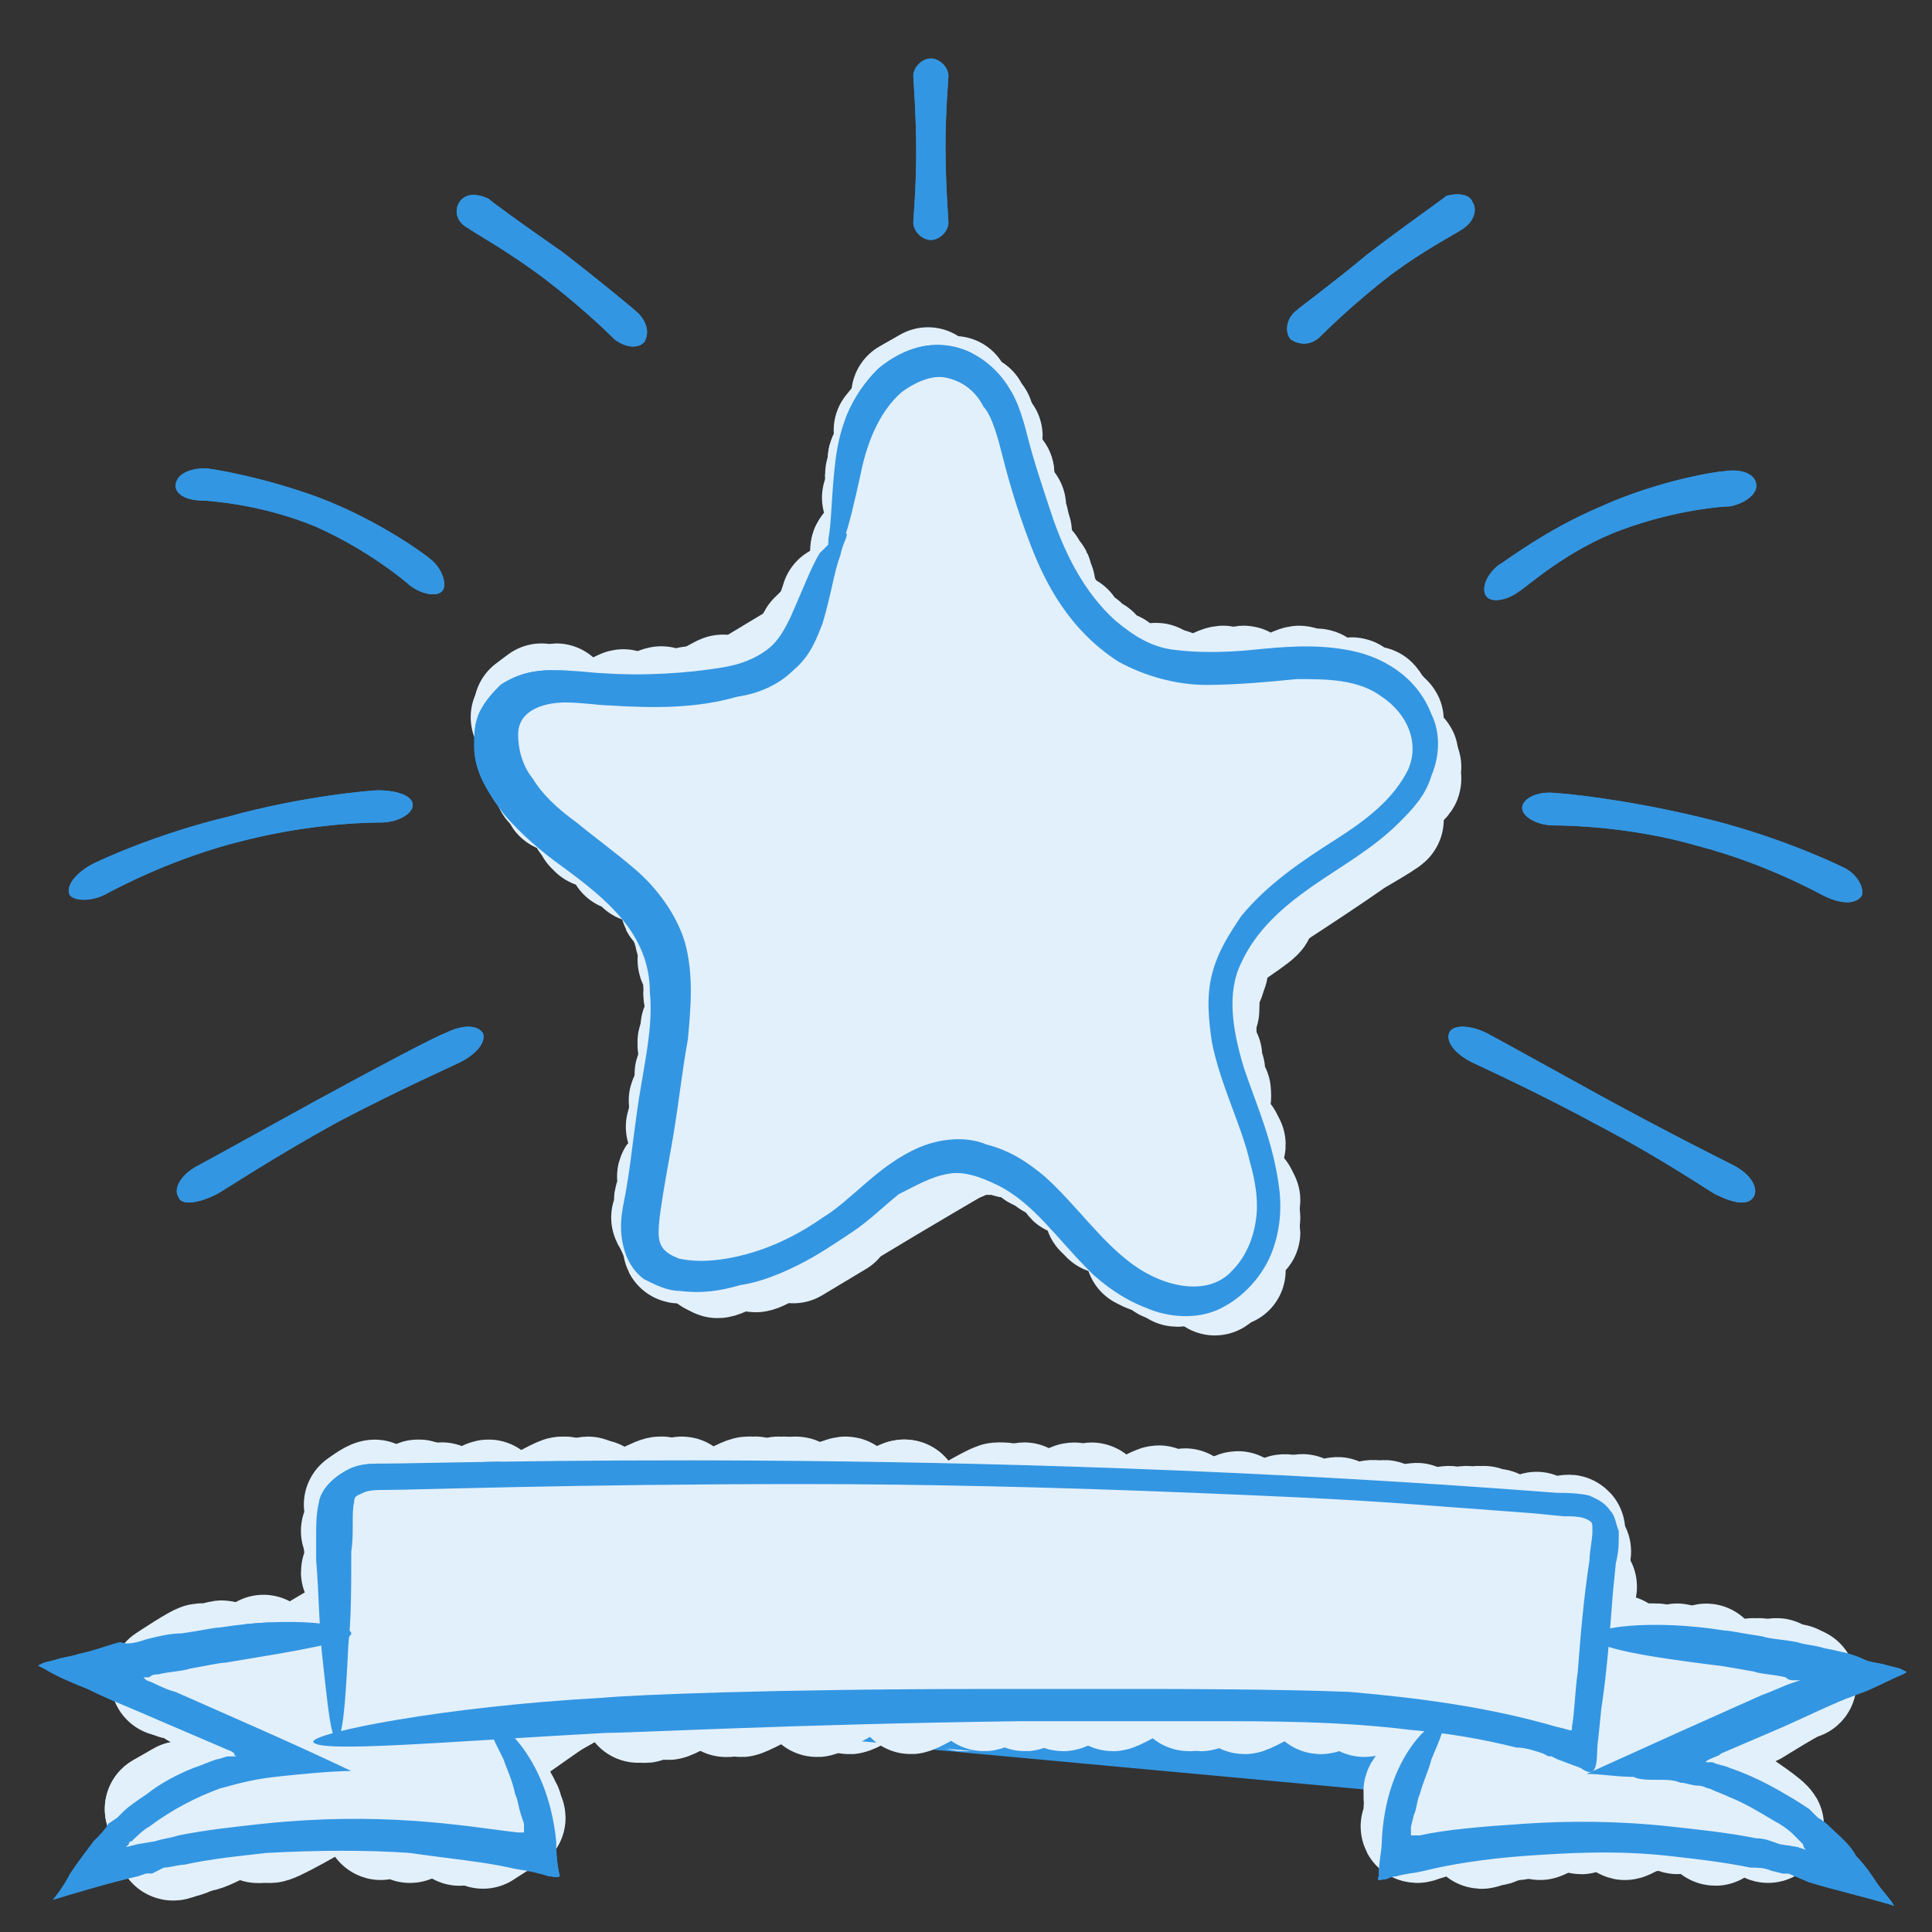
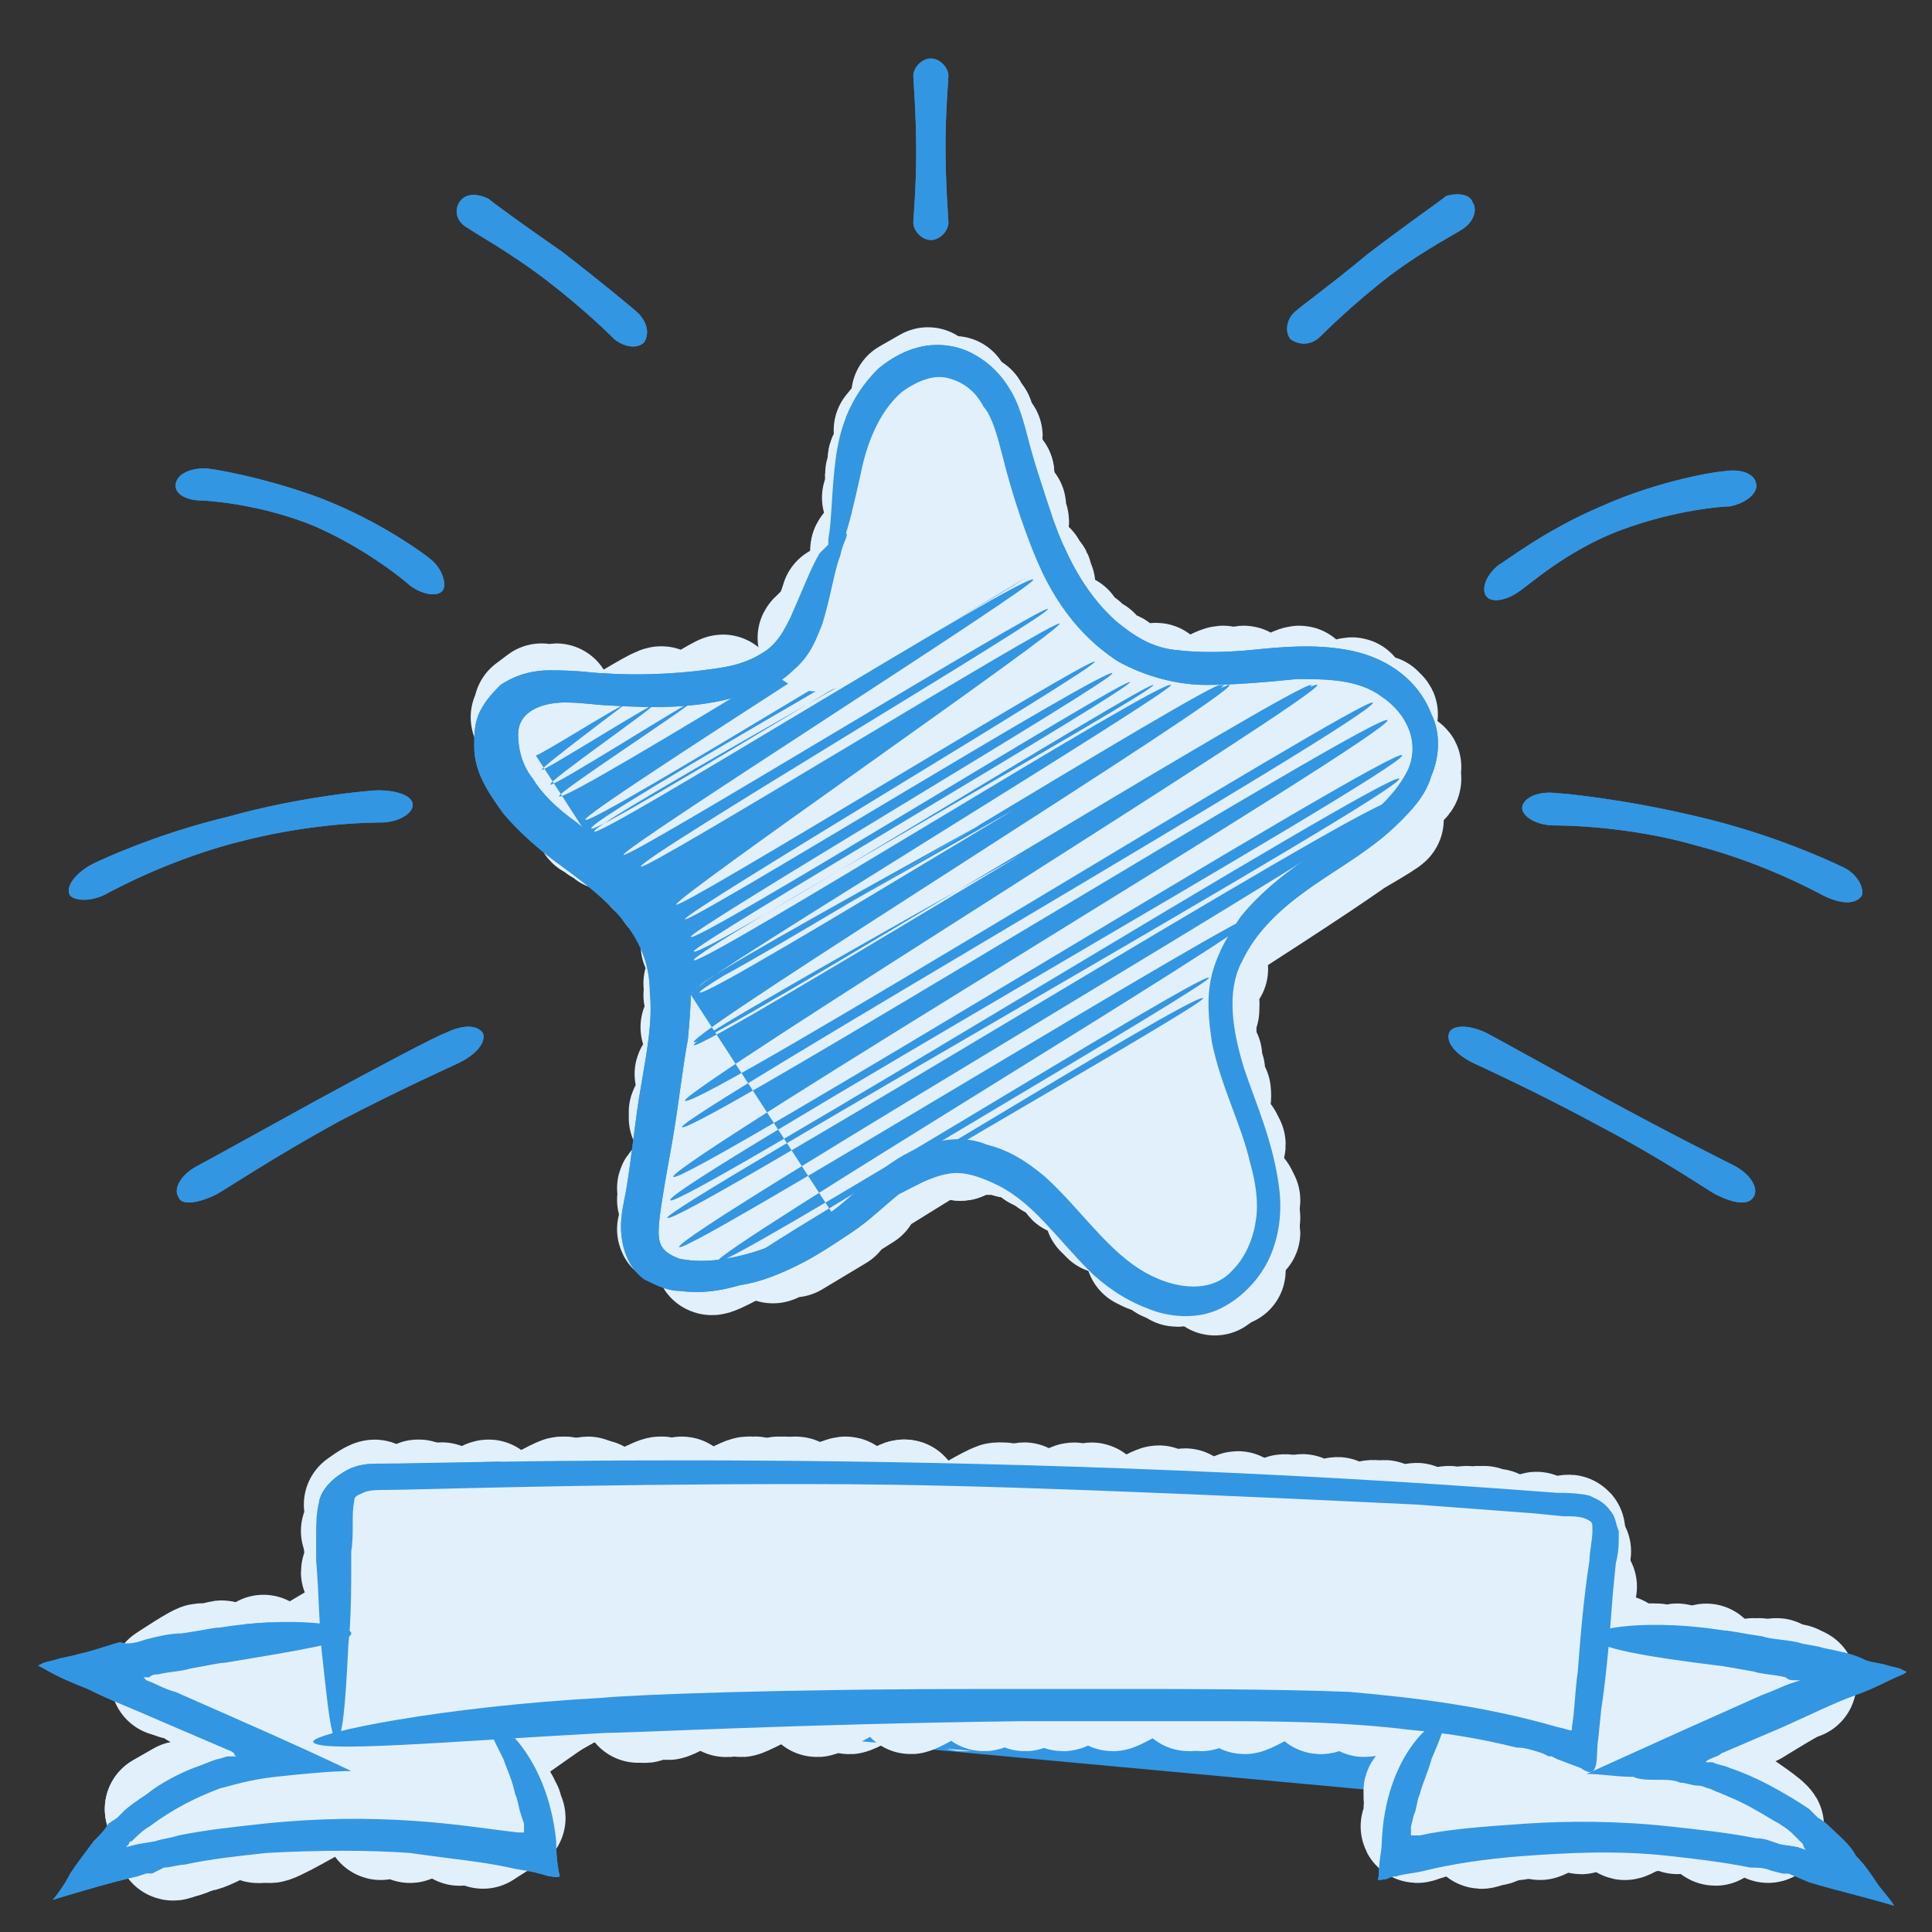
<svg xmlns="http://www.w3.org/2000/svg" width="80" height="80" viewBox="0 0 80 80" fill="none">
  <rect x="0" y="0" width="80" height="80" fill="#333333" stroke="none" />
  <path d="M70.546 71.635C70.546 71.757 74.182 69.454 74.182 69.575L72.606 70.787C72.606 70.787 74.546 69.575 74.546 69.696" fill="#3396E2" />
  <path d="M70.546 71.635C70.546 71.757 74.182 69.454 74.182 69.575L72.606 70.787C72.606 70.787 74.546 69.575 74.546 69.696" stroke="#E2F0FB" stroke-width="4.655" stroke-linecap="round" stroke-linejoin="round" />
  <path d="M21.939 70.912C22.061 71.154 37.333 61.7 37.455 61.942C37.576 62.063 26.546 70.427 26.667 70.669C26.788 70.912 41.455 61.821 41.576 62.063C41.697 62.306 29.939 70.306 30.061 70.427C30.182 70.669 44.364 61.821 44.485 62.063C44.606 62.306 30.788 70.184 30.909 70.306C31.03 70.548 45.091 61.821 45.212 62.063C45.333 62.306 30.788 70.063 30.909 70.306C31.03 70.548 45.091 61.821 45.212 62.063C45.333 62.184 33.818 70.063 33.94 70.306C34.061 70.548 47.879 61.942 48 62.184C48.121 62.427 35.03 70.063 35.152 70.306C35.273 70.548 48.849 62.063 49.091 62.306C49.212 62.427 39.758 70.063 39.879 70.184C40 70.427 52.97 62.306 53.212 62.548C53.333 62.669 44.485 70.063 44.606 70.184C44.727 70.427 57.212 62.548 57.333 62.791C57.455 62.912 47.394 69.942 47.515 70.184C47.636 70.427 59.879 62.791 60 63.033C60.121 63.154 48.242 70.063 48.364 70.184C48.485 70.427 60.606 62.791 60.727 63.033C60.849 63.154 48.727 69.942 48.849 70.184C48.97 70.427 61.091 62.791 61.212 63.033C61.333 63.154 52.97 70.063 53.091 70.184C53.212 70.427 64.849 63.154 64.97 63.397C65.091 63.518 57.091 70.306 57.212 70.427C57.333 70.548 65.333 65.457 65.455 65.7C65.576 65.821 58.667 70.548 58.788 70.548C58.909 70.669 65.333 66.669 65.333 66.791C65.333 66.912 60.242 70.669 60.242 70.669C60.364 70.791 65.212 67.639 65.212 67.76C65.212 67.882 60.727 70.669 60.727 70.669C60.727 70.791 65.091 68.003 65.212 68.124C65.212 68.245 60.727 70.912 60.849 70.912C60.849 71.033 65.333 68.124 65.455 68.245C65.455 68.366 59.758 72.487 59.879 72.487C60 72.609 67.03 68.245 67.03 68.366C67.152 68.487 58.909 75.275 59.03 75.518C59.152 75.76 70.546 68.609 70.667 68.73C70.788 68.851 62.667 75.397 62.788 75.518C62.909 75.76 73.455 69.094 73.576 69.336C73.697 69.457 64 75.275 64 75.397C64 75.518 67.273 73.457 67.273 73.457L65.455 75.275C65.455 75.397 68.364 73.579 68.364 73.579L68.485 75.154C68.485 75.154 70.424 73.942 70.424 74.063L69.455 75.275L71.03 74.306L71.152 75.397L72.121 74.791C72.121 74.791 73.212 75.518 73.212 75.639" fill="#3396E2" />
  <path d="M21.939 70.912C22.061 71.154 37.333 61.7 37.455 61.942C37.576 62.063 26.546 70.427 26.667 70.669C26.788 70.912 41.455 61.821 41.576 62.063C41.697 62.306 29.939 70.306 30.061 70.427C30.182 70.669 44.364 61.821 44.485 62.063C44.606 62.306 30.788 70.184 30.909 70.306M30.909 70.306C31.03 70.548 45.091 61.821 45.212 62.063M30.909 70.306C30.788 70.063 45.333 62.306 45.212 62.063M45.212 62.063C45.333 62.184 33.818 70.063 33.94 70.306C34.061 70.548 47.879 61.942 48 62.184C48.121 62.427 35.03 70.063 35.152 70.306C35.273 70.548 48.849 62.063 49.091 62.306C49.212 62.427 39.758 70.063 39.879 70.184C40 70.427 52.97 62.306 53.212 62.548C53.333 62.669 44.485 70.063 44.606 70.184C44.727 70.427 57.212 62.548 57.333 62.791C57.455 62.912 47.394 69.942 47.515 70.184C47.636 70.427 59.879 62.791 60 63.033C60.121 63.154 48.242 70.063 48.364 70.184C48.485 70.427 60.606 62.791 60.727 63.033C60.849 63.154 48.727 69.942 48.849 70.184C48.97 70.427 61.091 62.791 61.212 63.033C61.333 63.154 52.97 70.063 53.091 70.184C53.212 70.427 64.849 63.154 64.97 63.397C65.091 63.518 57.091 70.306 57.212 70.427C57.333 70.548 65.333 65.457 65.455 65.7C65.576 65.821 58.667 70.548 58.788 70.548C58.909 70.669 65.333 66.669 65.333 66.791C65.333 66.912 60.242 70.669 60.242 70.669C60.364 70.791 65.212 67.639 65.212 67.76C65.212 67.882 60.727 70.669 60.727 70.669C60.727 70.791 65.091 68.003 65.212 68.124C65.212 68.245 60.727 70.912 60.849 70.912C60.849 71.033 65.333 68.124 65.455 68.245C65.455 68.366 59.758 72.487 59.879 72.487C60 72.609 67.03 68.245 67.03 68.366C67.152 68.487 58.909 75.275 59.03 75.518C59.152 75.76 70.546 68.609 70.667 68.73C70.788 68.851 62.667 75.397 62.788 75.518C62.909 75.76 73.455 69.094 73.576 69.336C73.697 69.457 64 75.275 64 75.397C64 75.518 67.273 73.457 67.273 73.457L65.455 75.275C65.455 75.397 68.364 73.579 68.364 73.579L68.485 75.154C68.485 75.154 70.424 73.942 70.424 74.063L69.455 75.275L71.03 74.306L71.152 75.397L72.121 74.791C72.121 74.791 73.212 75.518 73.212 75.639" stroke="#E2F0FB" stroke-width="4.655" stroke-linecap="round" stroke-linejoin="round" />
  <path d="M6.667 74.91L7.515 74.425V76.243C7.758 76.728 32.243 61.456 32.485 61.819C32.728 62.183 11.031 75.395 11.152 75.637C11.394 76.001 34.788 61.456 35.031 61.819C35.152 62.062 16 75.031 16.122 75.395C16.122 75.516 20 73.092 20 73.092L17.576 75.395C17.576 75.516 20.364 73.698 20.485 73.698C20.485 73.698 18.061 75.274 18.061 75.395C18.061 75.516 20.485 73.94 20.485 73.94L18.425 75.395C18.425 75.516 20.485 74.062 20.606 74.183" fill="#3396E2" />
  <path d="M6.667 74.91L7.515 74.425V76.243C7.758 76.728 32.243 61.456 32.485 61.819C32.728 62.183 11.031 75.395 11.152 75.637C11.394 76.001 34.788 61.456 35.031 61.819C35.152 62.062 16 75.031 16.122 75.395C16.122 75.516 20 73.092 20 73.092L17.576 75.395C17.576 75.516 20.364 73.698 20.485 73.698C20.485 73.698 18.061 75.274 18.061 75.395C18.061 75.516 20.485 73.94 20.485 73.94L18.425 75.395C18.425 75.516 20.485 74.062 20.606 74.183" stroke="#E2F0FB" stroke-width="4.655" stroke-linecap="round" stroke-linejoin="round" />
  <path d="M7.273 69.697C7.273 69.697 9.092 68.485 9.213 68.606L8.122 70.061C8.122 70.182 10.91 68.364 10.91 68.364L9.213 70.546C9.334 70.788 24.122 61.576 24.364 61.818C24.486 62.061 10.789 71.03 10.91 71.273C11.031 71.515 27.152 61.455 27.395 61.818C27.516 62.061 12.97 72 13.092 72.243C13.213 72.606 31.031 61.455 31.273 61.818" fill="#3396E2" />
  <path d="M7.273 69.697C7.273 69.697 9.092 68.485 9.213 68.606L8.122 70.061C8.122 70.182 10.91 68.364 10.91 68.364L9.213 70.546C9.334 70.788 24.122 61.576 24.364 61.818C24.486 62.061 10.789 71.03 10.91 71.273C11.031 71.515 27.152 61.455 27.395 61.818C27.516 62.061 12.97 72 13.092 72.243C13.213 72.606 31.031 61.455 31.273 61.818" stroke="#E2F0FB" stroke-width="4.655" stroke-linecap="round" stroke-linejoin="round" />
-   <path d="M14.909 62.303C14.909 62.303 15.394 61.94 15.515 61.94C15.515 62.061 14.909 62.425 14.909 62.303C14.909 62.425 15.515 61.94 15.515 61.94L14.788 63.394C14.788 63.516 17.334 61.819 17.334 61.94C17.334 61.94 14.788 64.97 14.788 65.091C14.909 65.212 20.121 61.819 20.243 61.94C20.243 62.061 14.788 66.667 14.788 66.788C14.909 66.909 23.152 61.697 23.273 61.819" fill="#3396E2" />
  <path d="M14.909 62.303C14.909 62.303 15.394 61.94 15.515 61.94M14.909 62.303C14.909 62.425 15.515 62.061 15.515 61.94M14.909 62.303C14.909 62.425 15.515 61.94 15.515 61.94M15.515 61.94L14.788 63.394C14.788 63.516 17.334 61.819 17.334 61.94C17.334 61.94 14.788 64.97 14.788 65.091C14.909 65.212 20.121 61.819 20.243 61.94C20.243 62.061 14.788 66.667 14.788 66.788C14.909 66.909 23.152 61.697 23.273 61.819" stroke="#E2F0FB" stroke-width="4.655" stroke-linecap="round" stroke-linejoin="round" />
  <path d="M39.758 47.394C39.879 47.516 49.697 41.455 49.818 41.576C49.94 41.697 41.697 47.152 41.818 47.273C41.94 47.394 49.697 42.546 49.697 42.667C49.818 42.788 43.152 47.758 43.152 47.879C43.273 48.001 49.818 43.879 49.818 44.001C49.818 44.122 44.243 48.728 44.364 48.849C44.485 48.97 50.182 45.334 50.303 45.455C50.303 45.576 45.576 50.061 45.576 50.182C45.697 50.303 50.788 47.031 50.788 47.152C50.788 47.273 47.152 51.758 47.273 51.879C47.273 52.001 51.273 49.455 51.394 49.455L48.243 52.364C48.243 52.485 51.515 50.425 51.515 50.425C51.515 50.425 50.303 52.849 50.303 52.97C50.303 52.97 50.788 52.606 50.909 52.606M21.94 29.334L22.424 28.97L21.818 29.697C21.818 29.697 22.909 28.97 23.03 28.97C23.03 28.97 22.546 31.758 22.546 31.879C22.546 32.001 27.273 28.97 27.394 29.091C27.394 29.213 23.03 32.606 23.03 32.606C23.152 32.728 29.94 28.485 29.94 28.607C29.94 28.728 24.485 33.94 24.485 34.061C24.606 34.425 42.546 23.273 42.667 23.516C42.788 23.758 24.485 33.94 24.727 34.182C24.849 34.425 42.667 23.394 42.788 23.758C42.909 24 24.606 33.94 24.849 34.303C24.97 34.546 42.667 23.637 42.909 23.879C43.031 24.122 25.091 34.303 25.212 34.546C25.334 34.788 42.909 24 43.031 24.243C43.152 24.485 26.788 35.758 27.03 36.001C27.152 36.243 44.121 25.697 44.243 26.061C44.364 26.303 27.394 36.364 27.637 36.606C27.758 36.849 44.727 26.303 44.849 26.667C44.97 26.91 27.637 36.606 27.758 36.849C27.879 37.091 44.849 26.546 45.091 26.91C45.212 27.152 27.758 36.849 28 37.091C28.121 37.334 45.212 26.788 45.334 27.031C45.455 27.273 28.364 37.576 28.485 37.819C28.606 38.061 46.061 27.273 46.182 27.637C46.303 27.879 28.727 38.91 28.849 39.152C29.091 39.516 47.636 27.879 47.879 28.122C48 28.364 28.849 40.485 28.97 40.728C29.212 41.091 50.424 27.879 50.667 28.243C50.909 28.607 28.849 40.849 28.97 41.213C29.212 41.576 51.273 27.879 51.515 28.243C51.758 28.607 28.727 42.182 28.849 42.546C29.091 43.031 53.576 27.879 53.818 28.243C54.061 28.607 28.364 44.122 28.606 44.485C28.849 44.97 55.758 28.243 56 28.728C56.243 29.091 28.121 45.697 28.364 46.061C28.606 46.546 56.849 28.97 57.091 29.455C57.334 29.94 28.121 45.819 28.364 46.303C28.606 46.667 56.97 29.091 57.212 29.576C57.455 30.061 27.637 48.728 27.879 49.213C28.121 49.697 57.818 31.273 58.182 31.758C58.424 32.243 27.637 49.213 27.879 49.697C28.121 50.182 57.818 31.758 58.182 32.243C58.424 32.728 27.637 50.425 28 50.91C28.243 51.394 57.212 33.455 57.455 33.94C57.576 34.182 27.637 50.546 27.879 50.91C28.121 51.394 56.727 33.576 56.97 34.061C57.212 34.546 29.212 51.758 29.455 52.122C29.697 52.485 49.94 39.879 50.182 40.122C50.303 40.364 31.879 51.394 32 51.637C32 51.758 35.636 49.455 35.758 49.455C35.758 49.455 32.849 51.273 32.849 51.394L34.667 50.303" fill="#3396E2" />
  <path d="M39.758 47.394C39.879 47.516 49.697 41.455 49.818 41.576C49.94 41.697 41.697 47.152 41.818 47.273C41.94 47.394 49.697 42.546 49.697 42.667C49.818 42.788 43.152 47.758 43.152 47.879C43.273 48.001 49.818 43.879 49.818 44.001C49.818 44.122 44.243 48.728 44.364 48.849C44.485 48.97 50.182 45.334 50.303 45.455C50.303 45.576 45.576 50.061 45.576 50.182C45.697 50.303 50.788 47.031 50.788 47.152C50.788 47.273 47.152 51.758 47.273 51.879C47.273 52.001 51.273 49.455 51.394 49.455L48.243 52.364C48.243 52.485 51.515 50.425 51.515 50.425C51.515 50.425 50.303 52.849 50.303 52.97C50.303 52.97 50.788 52.606 50.909 52.606M21.94 29.334L22.424 28.97L21.818 29.697C21.818 29.697 22.909 28.97 23.03 28.97C23.03 28.97 22.546 31.758 22.546 31.879C22.546 32.001 27.273 28.97 27.394 29.091C27.394 29.213 23.03 32.606 23.03 32.606C23.152 32.728 29.94 28.485 29.94 28.607C29.94 28.728 24.485 33.94 24.485 34.061C24.606 34.425 42.546 23.273 42.667 23.516C42.788 23.758 24.485 33.94 24.727 34.182C24.849 34.425 42.667 23.394 42.788 23.758C42.909 24 24.606 33.94 24.849 34.303C24.97 34.546 42.667 23.637 42.909 23.879C43.031 24.122 25.091 34.303 25.212 34.546C25.334 34.788 42.909 24 43.031 24.243C43.152 24.485 26.788 35.758 27.03 36.001C27.152 36.243 44.121 25.697 44.243 26.061C44.364 26.303 27.394 36.364 27.637 36.606C27.758 36.849 44.727 26.303 44.849 26.667C44.97 26.91 27.637 36.606 27.758 36.849C27.879 37.091 44.849 26.546 45.091 26.91C45.212 27.152 27.758 36.849 28 37.091C28.121 37.334 45.212 26.788 45.334 27.031C45.455 27.273 28.364 37.576 28.485 37.819C28.606 38.061 46.061 27.273 46.182 27.637C46.303 27.879 28.727 38.91 28.849 39.152C29.091 39.516 47.636 27.879 47.879 28.122C48 28.364 28.849 40.485 28.97 40.728C29.212 41.091 50.424 27.879 50.667 28.243C50.909 28.607 28.849 40.849 28.97 41.213C29.212 41.576 51.273 27.879 51.515 28.243C51.758 28.607 28.727 42.182 28.849 42.546C29.091 43.031 53.576 27.879 53.818 28.243C54.061 28.607 28.364 44.122 28.606 44.485C28.849 44.97 55.758 28.243 56 28.728C56.243 29.091 28.121 45.697 28.364 46.061C28.606 46.546 56.849 28.97 57.091 29.455C57.334 29.94 28.121 45.819 28.364 46.303C28.606 46.667 56.97 29.091 57.212 29.576C57.455 30.061 27.637 48.728 27.879 49.213C28.121 49.697 57.818 31.273 58.182 31.758C58.424 32.243 27.637 49.213 27.879 49.697C28.121 50.182 57.818 31.758 58.182 32.243C58.424 32.728 27.637 50.425 28 50.91C28.243 51.394 57.212 33.455 57.455 33.94C57.576 34.182 27.637 50.546 27.879 50.91C28.121 51.394 56.727 33.576 56.97 34.061C57.212 34.546 29.212 51.758 29.455 52.122C29.697 52.485 49.94 39.879 50.182 40.122C50.303 40.364 31.879 51.394 32 51.637C32 51.758 35.636 49.455 35.758 49.455C35.758 49.455 32.849 51.273 32.849 51.394L34.667 50.303" stroke="#E2F0FB" stroke-width="4.655" stroke-linecap="round" stroke-linejoin="round" />
  <path d="M34.667 24.849C34.788 24.97 41.576 20.606 41.698 20.849C41.819 20.97 33.94 26.061 33.94 26.182C34.061 26.303 41.819 21.455 41.819 21.576C41.94 21.697 33.576 26.303 33.698 26.424C33.819 26.546 41.819 21.576 41.819 21.697M37.576 16.364L38.425 15.879L36.849 17.818C36.849 17.939 39.516 16.242 39.516 16.242C39.516 16.242 36.486 18.909 36.607 19.03C36.607 19.152 40.243 16.849 40.243 16.97C40.243 16.97 36.486 19.515 36.486 19.637C36.486 19.758 40.364 17.212 40.486 17.334C40.486 17.455 35.879 22.667 35.879 22.788C36.001 22.909 41.334 19.515 41.334 19.637" fill="#3396E2" />
  <path d="M34.667 24.849C34.788 24.97 41.576 20.606 41.698 20.849C41.819 20.97 33.94 26.061 33.94 26.182C34.061 26.303 41.819 21.455 41.819 21.576C41.94 21.697 33.576 26.303 33.698 26.424C33.819 26.546 41.819 21.576 41.819 21.697M37.576 16.364L38.425 15.879L36.849 17.818C36.849 17.939 39.516 16.242 39.516 16.242C39.516 16.242 36.486 18.909 36.607 19.03C36.607 19.152 40.243 16.849 40.243 16.97C40.243 16.97 36.486 19.515 36.486 19.637C36.486 19.758 40.364 17.212 40.486 17.334C40.486 17.455 35.879 22.667 35.879 22.788C36.001 22.909 41.334 19.515 41.334 19.637" stroke="#E2F0FB" stroke-width="4.655" stroke-linecap="round" stroke-linejoin="round" />
  <path d="M35.03 22.058C35.151 22.18 34.909 22.422 34.788 23.028C34.545 23.634 34.424 24.604 34.06 25.816C33.818 26.422 33.575 27.149 32.848 27.755C32.242 28.361 31.394 28.725 30.545 28.846C28.848 29.331 27.151 29.331 25.212 29.21C24.848 29.21 24.121 29.088 23.394 29.088C22.666 29.088 21.454 29.331 21.454 30.422C21.454 30.907 21.575 31.634 22.06 32.24C22.424 32.846 23.03 33.452 23.878 34.058C24.606 34.664 25.454 35.27 26.303 35.998C27.151 36.725 28 37.816 28.363 39.028C28.727 40.361 28.606 41.695 28.485 43.028C28.242 44.361 28.121 45.573 27.878 47.028C27.757 47.755 27.636 48.361 27.515 49.089C27.394 49.816 27.272 50.543 27.272 51.028C27.272 51.634 27.515 51.876 28.121 52.119C28.727 52.24 29.333 52.24 30.06 52.119C31.515 51.876 32.848 51.27 34.06 50.422C35.272 49.695 36.363 48.24 38.06 47.513C38.909 47.149 40 47.028 40.848 47.392C41.818 47.634 42.545 48.119 43.272 48.725C44.606 49.937 45.575 51.392 46.909 52.361C48.242 53.331 50.06 53.695 51.03 52.604C51.515 52.119 51.879 51.392 52 50.543C52.121 49.816 52 48.967 51.757 48.119C51.394 46.543 50.545 44.967 50.181 43.149C50.06 42.301 49.939 41.331 50.181 40.361C50.424 39.392 50.909 38.664 51.394 37.937C52.484 36.604 53.939 35.634 55.272 34.785C56.606 33.937 57.697 33.089 58.303 31.876C58.788 30.785 58.303 29.573 57.212 28.846C56.242 28.119 54.909 28.119 53.697 28.119C52.484 28.24 51.151 28.361 49.939 28.361C48.727 28.361 47.394 27.998 46.303 27.392C44.242 26.058 43.272 24.119 42.666 22.543C42.06 20.967 41.697 19.634 41.454 18.664C41.212 17.695 40.969 17.088 40.727 16.846C40.363 16.119 39.757 15.755 39.151 15.634C38.545 15.513 37.818 15.876 37.333 16.24C36.363 17.088 35.879 18.422 35.636 19.634C35.394 20.725 35.151 21.816 34.909 22.422C34.666 23.028 34.424 23.392 34.303 23.392C34.181 23.392 34.303 23.028 34.303 22.301C34.424 21.695 34.424 20.725 34.545 19.513C34.666 18.301 34.909 16.725 36.363 15.27C37.091 14.664 38.06 14.18 39.151 14.301C40.363 14.422 41.333 15.27 41.818 16.119C42.06 16.483 42.303 17.088 42.545 18.058C42.788 19.028 43.151 20.119 43.636 21.573C44.121 22.907 44.848 24.483 46.181 25.695C46.909 26.301 47.636 26.785 48.606 26.907C49.575 27.028 50.666 27.028 51.879 26.907C53.091 26.785 54.424 26.664 55.757 26.907C57.212 27.149 58.666 27.998 59.272 29.573C59.636 30.301 59.636 31.27 59.272 32.119C59.03 32.967 58.424 33.573 57.939 34.058C56.848 35.149 55.515 35.876 54.303 36.725C53.091 37.573 52 38.543 51.394 39.876C50.788 41.089 51.03 42.664 51.515 44.24C52 45.695 52.727 47.27 52.969 49.21C53.091 50.179 52.969 51.149 52.606 51.998C52.242 52.846 51.515 53.695 50.545 54.179C49.575 54.664 48.363 54.543 47.515 54.179C46.545 53.816 45.697 53.21 45.091 52.604C43.757 51.27 42.788 49.816 41.333 49.089C40.606 48.725 39.879 48.483 39.272 48.604C38.545 48.725 37.939 49.089 37.212 49.452C36.606 49.937 36 50.543 35.272 51.028C34.545 51.513 33.818 51.998 33.091 52.361C32.363 52.725 31.515 53.089 30.666 53.21C29.818 53.452 29.091 53.573 28.121 53.452C27.636 53.452 27.151 53.21 26.666 52.967C26.181 52.604 25.939 52.119 25.818 51.634C25.575 50.664 25.818 49.937 25.939 49.21C26.181 47.755 26.303 46.301 26.545 44.967C26.788 43.513 27.03 42.301 26.909 41.089C26.909 38.664 25.091 37.21 23.272 35.876C22.424 35.27 21.575 34.543 20.848 33.695C20.242 32.846 19.636 31.998 19.636 30.907C19.636 30.422 19.636 29.937 19.878 29.452C20.121 28.967 20.485 28.604 20.727 28.361C21.454 27.876 22.181 27.755 22.788 27.755C24 27.755 24.606 27.876 24.969 27.876C26.666 27.998 28.485 27.876 29.939 27.634C30.666 27.513 31.272 27.27 31.757 26.907C32.242 26.543 32.484 26.058 32.727 25.573C33.212 24.483 33.575 23.513 33.939 22.907C34.666 22.179 34.909 21.937 35.03 22.058ZM60.969 8.361C61.212 8.725 60.969 9.21 60.606 9.452C60.484 9.573 59.03 10.301 57.575 11.392C56 12.604 54.788 13.816 54.666 13.937C54.303 14.301 53.818 14.301 53.454 14.058C53.212 13.816 53.212 13.21 53.697 12.846C53.818 12.725 55.151 11.755 56.606 10.543C58.181 9.331 59.757 8.24 59.879 8.119C60.242 7.998 60.848 7.998 60.969 8.361ZM72.727 20.119C72.727 20.483 72.242 20.846 71.636 20.967C71.394 20.967 69.454 21.088 67.151 21.937C64.848 22.785 63.151 24.361 62.909 24.483C62.424 24.846 61.818 24.967 61.575 24.725C61.333 24.483 61.454 23.876 62.06 23.392C62.303 23.27 64 21.937 66.303 20.967C68.727 19.876 71.151 19.513 71.394 19.513C72.121 19.392 72.727 19.634 72.727 20.119ZM77.091 37.089C76.848 37.452 76.242 37.452 75.515 37.089C75.272 36.967 73.091 35.755 70.303 35.028C67.394 34.179 64.606 34.179 64.363 34.179C63.636 34.179 63.03 33.816 63.03 33.452C63.03 33.089 63.636 32.725 64.484 32.846C64.727 32.846 67.272 33.089 70.303 33.816C73.454 34.543 76 35.755 76.242 35.876C76.848 36.119 77.212 36.725 77.091 37.089ZM72.606 49.573C72.363 49.937 71.757 49.816 71.03 49.452C70.788 49.331 68.848 47.998 66.303 46.664C63.636 45.21 61.212 44.119 60.969 43.998C60.242 43.634 59.879 43.149 60 42.785C60.121 42.422 60.848 42.422 61.575 42.785C61.818 42.907 64 44.119 66.424 45.452C69.091 46.907 71.515 48.119 71.757 48.24C72.484 48.604 72.848 49.21 72.606 49.573ZM19.03 8.361C19.272 7.998 19.757 7.998 20.242 8.24C20.363 8.361 21.697 9.331 23.272 10.422C24.848 11.634 26.303 12.846 26.424 12.967C26.788 13.331 26.909 13.816 26.666 14.18C26.424 14.422 25.939 14.422 25.454 14.058C25.333 13.937 24.242 12.846 22.666 11.634C21.091 10.422 19.515 9.573 19.394 9.452C18.909 9.21 18.788 8.725 19.03 8.361ZM7.272 20.119C7.272 19.634 7.878 19.392 8.485 19.392C8.727 19.392 10.909 19.755 13.212 20.604C15.757 21.573 17.697 23.028 17.818 23.149C18.303 23.513 18.545 24.24 18.303 24.483C18.06 24.725 17.454 24.604 16.969 24.24C16.848 24.119 15.272 22.785 13.091 21.816C10.788 20.846 8.485 20.725 8.363 20.725C7.757 20.725 7.272 20.483 7.272 20.119ZM2.909 37.089C2.666 36.725 3.151 36.119 3.878 35.755C4.121 35.634 6.424 34.543 9.454 33.816C12.485 32.967 15.394 32.725 15.636 32.725C16.485 32.725 17.091 32.967 17.091 33.331C17.091 33.695 16.485 34.058 15.757 34.058C15.515 34.058 13.091 34.058 10.181 34.785C7.151 35.513 4.727 36.846 4.485 36.967C3.878 37.331 3.151 37.331 2.909 37.089ZM7.394 49.573C7.151 49.21 7.515 48.604 8.242 48.24C8.485 48.119 10.666 46.907 13.091 45.573C15.757 44.119 18.06 42.907 18.424 42.785C19.151 42.422 19.757 42.422 20 42.785C20.121 43.149 19.757 43.634 19.03 43.998C18.788 44.119 16.606 45.089 14.06 46.422C11.394 47.876 9.212 49.331 8.969 49.452C8.242 49.816 7.515 49.937 7.394 49.573ZM38.545 2.422C38.909 2.422 39.272 2.786 39.272 3.149C39.272 3.27 39.151 4.604 39.151 6.058C39.151 7.634 39.272 9.089 39.272 9.21C39.272 9.573 38.909 9.937 38.545 9.937C38.181 9.937 37.818 9.573 37.818 9.21C37.818 9.089 37.939 7.755 37.939 6.301C37.939 4.725 37.818 3.27 37.818 3.149C37.818 2.786 38.181 2.422 38.545 2.422ZM13.939 71.998C13.697 71.998 13.575 70.664 13.333 68.483C13.212 67.392 13.212 66.058 13.091 64.604V63.513C13.091 63.149 13.091 62.664 13.212 62.179C13.333 61.573 13.939 61.089 14.424 60.846C14.909 60.604 15.394 60.604 15.879 60.604C18.424 60.604 39.394 59.876 64.484 61.816C64.848 61.816 65.333 61.816 65.818 61.937C66.06 62.058 66.424 62.179 66.666 62.543C66.909 62.785 66.909 63.149 67.03 63.392C67.03 63.998 67.03 64.24 66.909 64.725L66.788 65.937C66.666 67.513 66.545 69.21 66.303 70.785L66.181 71.998C66.06 72.604 66.303 73.816 65.454 73.21L64.484 72.846L64.242 72.725H64.121L63.879 72.604C63.515 72.483 63.151 72.361 62.788 72.361C61.333 71.998 59.879 71.755 58.424 71.634C55.515 71.27 52.606 71.27 49.939 71.27H42.303C32.848 71.392 26.303 71.755 25.091 71.755C18.424 72.119 13.091 72.604 12.969 72.119C12.969 71.755 18.303 70.664 24.969 70.301C26.181 70.179 32.121 69.937 40.848 69.937H47.879C47.879 69.937 53.091 69.937 55.879 70.058C58.666 70.301 61.575 70.664 64.484 71.513C65.091 71.634 65.091 71.755 65.091 71.513C65.212 70.785 65.212 70.058 65.333 69.21C65.454 67.634 65.575 66.179 65.818 64.604C65.818 64.24 65.939 63.755 65.939 63.392C65.939 63.028 65.939 63.028 65.697 62.907C65.454 62.785 65.091 62.785 64.727 62.785L63.515 62.664C61.939 62.543 60.242 62.422 58.666 62.301C55.515 62.058 52.363 61.937 49.454 61.816C43.515 61.573 38.06 61.452 33.212 61.452C23.757 61.452 17.212 61.695 16 61.695C15.636 61.695 15.272 61.695 15.03 61.816C14.788 61.937 14.666 61.937 14.666 62.179C14.545 62.664 14.666 63.513 14.545 64.24C14.545 65.695 14.545 67.028 14.424 68.119C14.303 70.664 14.181 71.998 13.939 71.998Z" fill="#3396E2" />
  <path d="M59.758 71.273C59.879 71.394 59.637 72 59.273 72.848C59.152 73.333 58.91 73.818 58.788 74.303C58.667 74.545 58.667 74.909 58.546 75.151L58.425 75.636V76H58.788C59.879 75.757 61.334 75.636 63.152 75.515C64.97 75.394 67.031 75.394 69.213 75.636C70.303 75.757 71.516 75.879 72.728 76.121C73.091 76.121 73.334 76.242 73.697 76.364L74.425 76.485L74.788 76.606C74.788 76.606 74.667 76.485 74.667 76.364L74.546 76.242L74.303 76C74.061 75.757 73.697 75.515 73.455 75.394C72.849 75.03 72.243 74.667 71.637 74.424C71.394 74.303 71.031 74.182 70.788 74.061C70.667 74.061 70.546 73.939 70.303 73.939C70.061 73.939 69.819 73.818 69.576 73.818C69.334 73.697 68.97 73.697 68.606 73.697C68.243 73.697 67.879 73.697 67.637 73.576C66.909 73.576 66.303 73.454 65.697 73.454C68.364 72.242 70.788 71.151 72.97 70.182C73.334 70.061 73.819 69.818 74.182 69.697L74.546 69.576H74.303C74.182 69.576 74.061 69.576 73.94 69.454C73.455 69.333 72.97 69.333 72.606 69.212C71.879 69.091 71.273 68.97 71.152 68.97C68.243 68.606 65.94 68.242 65.94 67.757C65.94 67.394 68.364 67.03 71.394 67.515C71.637 67.515 72.122 67.636 72.97 67.757C73.334 67.879 73.819 67.879 74.425 68C74.788 68.121 75.152 68.121 75.516 68.242C76.122 68.364 76.728 68.485 77.213 68.727C77.455 68.848 77.819 68.848 78.182 68.97L78.667 69.091L78.909 69.212C79.031 69.212 78.788 69.333 78.788 69.333C78.182 69.576 77.576 69.939 76.849 70.182C75.879 70.545 74.909 71.03 73.819 71.515L71.273 72.606C71.152 72.727 71.031 72.727 70.788 72.848C70.788 72.848 70.546 72.97 70.667 72.97H70.909C71.152 73.091 71.394 73.091 71.637 73.212C72.728 73.576 73.819 74.182 74.909 74.909L75.273 75.273C75.273 75.273 75.516 75.394 75.758 75.636C76.122 76 76.606 76.364 76.849 76.848C77.213 77.212 77.455 77.576 77.697 77.939C77.94 78.303 78.303 78.667 78.425 78.909C77.213 78.545 76.122 78.303 74.909 77.939L74.061 77.576H73.819L73.334 77.454C73.091 77.333 72.728 77.333 72.485 77.333C71.273 77.091 70.182 76.97 69.091 76.848C66.909 76.606 64.849 76.727 63.152 76.848C61.455 76.97 60 77.212 59.031 77.454C58.546 77.576 58.182 77.576 57.819 77.697C57.576 77.697 57.455 77.818 57.334 77.818C57.212 77.818 56.97 77.939 57.091 77.697C57.091 77.091 57.212 76.606 57.212 76.364C57.334 72.606 59.516 71.03 59.758 71.273ZM20.243 71.273C20.485 71.03 22.667 72.606 23.031 76.242C23.031 76.485 23.031 76.97 23.152 77.576C23.273 77.818 22.91 77.697 22.788 77.697C22.667 77.697 22.425 77.576 22.303 77.576C21.94 77.454 21.576 77.454 21.091 77.333C20 77.091 18.667 76.97 16.97 76.727C15.273 76.606 13.213 76.606 11.031 76.727C9.94 76.848 8.728 76.97 7.637 77.212C7.394 77.212 7.031 77.333 6.788 77.333L6.303 77.576H6.061L5.697 77.697C4.606 77.939 3.394 78.303 2.182 78.667C2.303 78.545 2.667 78.061 2.91 77.576C3.152 77.212 3.516 76.727 3.879 76.242C4.122 76 4.364 75.757 4.485 75.515L4.849 75.273L5.091 75.03C5.334 74.788 5.697 74.545 6.061 74.303C6.667 73.818 7.394 73.454 8 73.212C8.364 73.091 8.606 72.97 8.97 72.848C9.091 72.848 9.334 72.727 9.455 72.727H9.819C9.819 72.727 9.697 72.727 9.697 72.606C9.576 72.485 9.455 72.485 9.213 72.364L6.667 71.273C5.576 70.788 4.606 70.424 3.637 69.939C3.031 69.697 2.425 69.454 1.819 69.091L1.576 68.97L1.819 68.848L2.303 68.727C2.667 68.606 2.91 68.606 3.273 68.485C3.879 68.364 4.485 68.121 4.97 68C5.334 68.121 5.697 68 6.061 67.879C6.546 67.757 7.031 67.636 7.516 67.636C8.364 67.515 8.849 67.394 9.091 67.394C12.122 66.909 14.546 67.273 14.546 67.636C14.546 68 12.243 68.364 9.334 68.848C9.091 68.848 8.606 68.97 7.879 69.091C7.516 69.212 7.031 69.212 6.546 69.333C6.425 69.333 6.303 69.333 6.182 69.454H5.94L6.061 69.576C6.425 69.697 6.788 69.939 7.273 70.061C9.455 71.03 12 72.121 14.546 73.333C13.819 73.333 12.485 73.454 11.394 73.576C10.303 73.697 9.576 73.939 9.091 74.061C8.122 74.424 7.152 74.909 6.182 75.636C5.94 75.757 5.576 76.121 5.455 76.242C5.334 76.242 5.334 76.364 5.334 76.364L5.213 76.485L5.697 76.364L6.425 76.242C6.788 76.121 7.031 76.121 7.394 76C8.606 75.757 9.819 75.636 10.909 75.515C13.213 75.273 15.273 75.273 17.091 75.394C18.91 75.515 20.364 75.757 21.455 75.879H21.697V75.515L21.576 75.151C21.455 74.788 21.455 74.545 21.334 74.303C21.212 73.697 20.97 73.212 20.849 72.848C20.364 71.879 20.122 71.394 20.243 71.273Z" fill="#3396E2" />
  <path d="M70.546 71.637C70.546 71.758 74.182 69.455 74.182 69.576L71.637 71.152C71.637 71.273 74.303 69.455 74.303 69.576" fill="#3396E2" />
  <path d="M70.546 71.637C70.546 71.758 74.182 69.455 74.182 69.576L71.637 71.152C71.637 71.273 74.303 69.455 74.303 69.576" stroke="#E2F0FB" stroke-width="4.655" stroke-linecap="round" stroke-linejoin="round" />
  <path d="M21.939 70.908C22.061 71.15 37.333 61.696 37.455 61.938C37.576 62.181 26.303 70.423 26.424 70.665C26.546 70.908 41.212 61.817 41.333 62.059C41.455 62.302 27.515 70.423 27.636 70.544C27.758 70.787 42.303 61.817 42.424 62.059C42.545 62.302 30.546 70.181 30.667 70.423C30.788 70.665 44.849 61.938 44.97 62.181C45.091 62.302 33.697 70.181 33.818 70.423C33.94 70.665 47.758 62.059 47.879 62.302C48 62.423 37.576 70.181 37.697 70.302C37.818 70.544 51.152 62.181 51.273 62.423C51.394 62.544 40.606 70.059 40.727 70.181C40.849 70.423 53.818 62.302 53.94 62.544C54.061 62.666 42.303 69.938 42.424 70.181C42.545 70.423 55.273 62.423 55.394 62.666C55.515 62.787 43.879 69.938 44 70.181C44.121 70.423 56.727 62.544 56.849 62.787C56.97 62.908 45.94 70.059 46.061 70.181C46.182 70.423 58.545 62.666 58.667 62.908C58.788 63.029 49.091 70.059 49.212 70.181C49.333 70.423 61.333 62.908 61.455 63.029C61.576 63.15 49.576 69.938 49.697 70.181C49.818 70.423 61.818 62.908 61.94 63.15C62.061 63.272 51.515 70.059 51.515 70.302C51.636 70.544 63.515 63.15 63.636 63.272C63.758 63.393 54.545 70.181 54.667 70.302C54.788 70.544 65.091 63.999 65.212 64.241C65.333 64.362 56.485 70.302 56.485 70.423C56.606 70.544 64.97 65.332 65.091 65.453C65.091 65.575 60.242 70.665 60.364 70.787C60.364 70.908 64.849 68.12 64.849 68.12C64.849 68.241 60.485 70.787 60.485 70.908C60.485 71.029 64.849 68.241 64.849 68.362C64.97 68.484 58.667 74.059 58.788 74.181C58.909 74.302 68.243 68.484 68.364 68.726C68.485 68.847 58.667 74.181 58.788 74.302C58.909 74.423 68.364 68.484 68.485 68.726C68.606 68.847 58.667 74.181 58.788 74.423C58.909 74.544 68.485 68.605 68.606 68.726C68.727 68.847 58.667 74.787 58.788 74.908C58.909 75.15 69.333 68.605 69.455 68.726C69.576 68.847 58.545 75.514 58.667 75.635C58.788 75.878 70.303 68.605 70.424 68.847C70.546 68.969 61.333 75.635 61.333 75.878C61.455 76.12 72.485 69.211 72.606 69.332C72.727 69.453 61.697 75.635 61.818 75.756C61.94 75.999 72.727 69.211 72.849 69.332C72.97 69.453 63.758 75.393 63.758 75.514C63.758 75.635 66.909 73.575 67.03 73.696C67.03 73.696 67.273 75.393 67.273 75.514C67.273 75.635 69.455 74.181 69.576 74.181C69.576 74.181 70.909 75.756 71.03 75.756C71.03 75.756 71.879 75.15 72 75.272" fill="#3396E2" />
  <path d="M21.939 70.908C22.061 71.15 37.333 61.696 37.455 61.938C37.576 62.181 26.303 70.423 26.424 70.665C26.546 70.908 41.212 61.817 41.333 62.059C41.455 62.302 27.515 70.423 27.636 70.544C27.758 70.787 42.303 61.817 42.424 62.059C42.545 62.302 30.546 70.181 30.667 70.423C30.788 70.665 44.849 61.938 44.97 62.181C45.091 62.302 33.697 70.181 33.818 70.423C33.94 70.665 47.758 62.059 47.879 62.302C48 62.423 37.576 70.181 37.697 70.302C37.818 70.544 51.152 62.181 51.273 62.423C51.394 62.544 40.606 70.059 40.727 70.181C40.849 70.423 53.818 62.302 53.94 62.544C54.061 62.666 42.303 69.938 42.424 70.181C42.545 70.423 55.273 62.423 55.394 62.666C55.515 62.787 43.879 69.938 44 70.181C44.121 70.423 56.727 62.544 56.849 62.787C56.97 62.908 45.94 70.059 46.061 70.181C46.182 70.423 58.545 62.666 58.667 62.908C58.788 63.029 49.091 70.059 49.212 70.181C49.333 70.423 61.333 62.908 61.455 63.029C61.576 63.15 49.576 69.938 49.697 70.181C49.818 70.423 61.818 62.908 61.94 63.15C62.061 63.272 51.515 70.059 51.515 70.302C51.636 70.544 63.515 63.15 63.636 63.272C63.758 63.393 54.545 70.181 54.667 70.302C54.788 70.544 65.091 63.999 65.212 64.241C65.333 64.362 56.485 70.302 56.485 70.423C56.606 70.544 64.97 65.332 65.091 65.453C65.091 65.575 60.242 70.665 60.364 70.787C60.364 70.908 64.849 68.12 64.849 68.12C64.849 68.241 60.485 70.787 60.485 70.908C60.485 71.029 64.849 68.241 64.849 68.362C64.97 68.484 58.667 74.059 58.788 74.181C58.909 74.302 68.243 68.484 68.364 68.726C68.485 68.847 58.667 74.181 58.788 74.302C58.909 74.423 68.364 68.484 68.485 68.726C68.606 68.847 58.667 74.181 58.788 74.423C58.909 74.544 68.485 68.605 68.606 68.726C68.727 68.847 58.667 74.787 58.788 74.908C58.909 75.15 69.333 68.605 69.455 68.726C69.576 68.847 58.545 75.514 58.667 75.635C58.788 75.878 70.303 68.605 70.424 68.847C70.546 68.969 61.333 75.635 61.333 75.878C61.455 76.12 72.485 69.211 72.606 69.332C72.727 69.453 61.697 75.635 61.818 75.756C61.94 75.999 72.727 69.211 72.849 69.332C72.97 69.453 63.758 75.393 63.758 75.514C63.758 75.635 66.909 73.575 67.03 73.696C67.03 73.696 67.273 75.393 67.273 75.514C67.273 75.635 69.455 74.181 69.576 74.181C69.576 74.181 70.909 75.756 71.03 75.756C71.03 75.756 71.879 75.15 72 75.272" stroke="#E2F0FB" stroke-width="4.655" stroke-linecap="round" stroke-linejoin="round" />
  <path d="M6.667 74.91L7.515 74.425L7.152 76.364C7.394 76.728 32 61.455 32.243 61.819C32.485 62.183 8.122 75.637 8.243 76.001C8.606 76.486 32.728 61.455 32.97 61.819C33.212 62.183 10.425 75.395 10.667 75.637C10.909 76.122 34.425 61.577 34.667 61.94C34.788 62.183 15.515 75.152 15.758 75.516C15.758 75.637 20 72.971 20 73.092C20 73.092 16.849 75.516 16.97 75.637C16.97 75.758 20.364 73.577 20.364 73.698C20.364 73.698 18.909 75.637 19.031 75.758L20.849 74.668L19.515 75.758L20.97 74.91C20.97 74.91 20 75.758 20 75.88C20 75.88 21.091 75.152 21.091 75.273" fill="#3396E2" />
  <path d="M6.667 74.91L7.515 74.425L7.152 76.364C7.394 76.728 32 61.455 32.243 61.819C32.485 62.183 8.122 75.637 8.243 76.001C8.606 76.486 32.728 61.455 32.97 61.819C33.212 62.183 10.425 75.395 10.667 75.637C10.909 76.122 34.425 61.577 34.667 61.94C34.788 62.183 15.515 75.152 15.758 75.516C15.758 75.637 20 72.971 20 73.092C20 73.092 16.849 75.516 16.97 75.637C16.97 75.758 20.364 73.577 20.364 73.698C20.364 73.698 18.909 75.637 19.031 75.758L20.849 74.668L19.515 75.758L20.97 74.91C20.97 74.91 20 75.758 20 75.88C20 75.88 21.091 75.152 21.091 75.273" stroke="#E2F0FB" stroke-width="4.655" stroke-linecap="round" stroke-linejoin="round" />
  <path d="M6.909 69.575C6.909 69.575 8.364 68.605 8.364 68.726C8.364 68.726 9.455 70.666 9.455 70.787C9.576 71.029 24.606 61.696 24.727 61.938C24.849 62.181 11.273 71.393 11.394 71.635C11.515 71.878 28.121 61.575 28.242 61.817C28.364 62.06 12.727 71.999 12.849 72.242C12.97 72.605 30.788 61.454 31.03 61.817" fill="#3396E2" />
  <path d="M6.909 69.575C6.909 69.575 8.364 68.605 8.364 68.726C8.364 68.726 9.455 70.666 9.455 70.787C9.576 71.029 24.606 61.696 24.727 61.938C24.849 62.181 11.273 71.393 11.394 71.635C11.515 71.878 28.121 61.575 28.242 61.817C28.364 62.06 12.727 71.999 12.849 72.242C12.97 72.605 30.788 61.454 31.03 61.817" stroke="#E2F0FB" stroke-width="4.655" stroke-linecap="round" stroke-linejoin="round" />
  <path d="M14.909 63.754C14.909 63.875 17.818 61.936 17.939 62.057L14.909 63.996C14.909 64.118 18.303 61.936 18.303 62.057C18.303 62.178 14.909 66.542 14.909 66.663C15.03 66.784 22.909 61.815 23.03 61.936C23.152 62.057 14.909 66.663 14.909 66.784C15.03 66.906 23.273 61.693 23.394 61.815" fill="#3396E2" />
  <path d="M14.909 63.754C14.909 63.875 17.818 61.936 17.939 62.057L14.909 63.996C14.909 64.118 18.303 61.936 18.303 62.057C18.303 62.178 14.909 66.542 14.909 66.663C15.03 66.784 22.909 61.815 23.03 61.936C23.152 62.057 14.909 66.663 14.909 66.784C15.03 66.906 23.273 61.693 23.394 61.815" stroke="#E2F0FB" stroke-width="4.655" stroke-linecap="round" stroke-linejoin="round" />
  <path d="M39.758 47.394C39.879 47.515 49.697 41.455 49.818 41.576C49.94 41.697 40.485 47.031 40.606 47.152C40.727 47.273 49.697 41.697 49.818 41.818C49.94 41.94 40.97 47.031 40.97 47.152C41.091 47.273 49.697 41.94 49.697 42.061C49.818 42.182 41.818 47.152 41.818 47.273C41.94 47.394 49.576 42.546 49.697 42.788C49.818 42.909 42.788 47.637 42.909 47.758C43.031 47.879 49.818 43.637 49.94 43.758C49.94 43.879 43.515 48 43.515 48.121C43.637 48.243 49.94 44.243 50.061 44.364C50.061 44.485 44.364 48.727 44.364 48.727C44.485 48.849 50.303 45.091 50.303 45.212C50.303 45.334 44.243 48.606 44.364 48.727C44.485 48.849 50.303 45.212 50.303 45.334C50.303 45.455 45.818 50.303 45.818 50.425C45.94 50.546 50.909 47.394 50.909 47.394C50.909 47.515 47.394 51.879 47.515 52C47.515 52.121 51.394 49.576 51.515 49.697C51.515 49.697 48.606 52.606 48.727 52.606C48.727 52.727 51.515 50.909 51.515 51.031" fill="#3396E2" />
  <path d="M39.758 47.394C39.879 47.515 49.697 41.455 49.818 41.576C49.94 41.697 40.485 47.031 40.606 47.152C40.727 47.273 49.697 41.697 49.818 41.818C49.94 41.94 40.97 47.031 40.97 47.152C41.091 47.273 49.697 41.94 49.697 42.061C49.818 42.182 41.818 47.152 41.818 47.273C41.94 47.394 49.576 42.546 49.697 42.788C49.818 42.909 42.788 47.637 42.909 47.758C43.031 47.879 49.818 43.637 49.94 43.758C49.94 43.879 43.515 48 43.515 48.121C43.637 48.243 49.94 44.243 50.061 44.364C50.061 44.485 44.364 48.727 44.364 48.727M44.364 48.727C44.485 48.849 50.303 45.091 50.303 45.212C50.303 45.334 44.243 48.606 44.364 48.727ZM44.364 48.727C44.485 48.849 50.303 45.212 50.303 45.334C50.303 45.455 45.818 50.303 45.818 50.425C45.94 50.546 50.909 47.394 50.909 47.394C50.909 47.515 47.394 51.879 47.515 52C47.515 52.121 51.394 49.576 51.515 49.697C51.515 49.697 48.606 52.606 48.727 52.606C48.727 52.727 51.515 50.909 51.515 51.031" stroke="#E2F0FB" stroke-width="4.655" stroke-linecap="round" stroke-linejoin="round" />
  <path d="M22.182 31.275C22.182 31.396 25.818 29.093 25.818 29.215C25.818 29.215 22.424 31.76 22.424 31.881C22.424 32.002 27.03 29.093 27.03 29.215C27.03 29.336 22.666 32.366 22.788 32.487C22.909 32.608 28.606 28.972 28.606 29.093C28.606 29.215 23.03 32.851 23.151 32.972C23.394 33.336 41.818 21.699 42.06 22.063C42.182 22.305 24 33.699 24.242 33.942C24.363 34.306 42.424 23.033 42.545 23.396C42.666 23.639 24.242 33.942 24.485 34.306C24.606 34.669 42.545 23.518 42.666 23.76C42.788 24.002 24.485 34.063 24.606 34.427C24.727 34.79 42.545 23.639 42.788 24.002C42.909 24.245 25.697 35.154 25.818 35.396C25.939 35.639 43.273 24.972 43.394 25.215C43.515 25.457 26.303 35.639 26.545 35.881C26.666 36.124 43.757 25.578 43.879 25.821C44 26.063 27.879 37.215 28 37.457C28.121 37.699 45.212 27.154 45.333 27.396C45.454 27.639 28.242 37.821 28.363 38.063C28.485 38.306 45.939 27.518 46.06 27.881C46.182 28.124 28.485 38.548 28.606 38.79C28.727 39.154 46.666 28.002 46.788 28.245C46.909 28.487 28.606 39.154 28.727 39.396C28.97 39.76 47.636 28.124 47.757 28.366C47.879 28.608 28.606 39.396 28.727 39.76C29.091 40.002 48.242 28.002 48.485 28.366C48.606 28.608 28.848 40.608 28.97 40.851C29.212 41.215 50.424 28.002 50.545 28.366C50.788 28.73 28.727 40.487 28.97 40.851C29.212 41.215 50.424 28.002 50.666 28.366C50.909 28.73 28.848 40.73 28.97 41.093C29.212 41.457 50.788 28.002 50.909 28.366C51.151 28.73 28.485 42.79 28.727 43.154C28.97 43.518 54.06 28.002 54.303 28.366C54.545 28.73 28.485 42.911 28.727 43.275C28.97 43.639 54.303 27.881 54.545 28.366C54.788 28.73 28.121 45.215 28.363 45.578C28.727 46.063 56.606 28.73 56.848 29.093C57.091 29.578 28 46.306 28.242 46.669C28.485 47.154 57.212 29.336 57.454 29.821C57.697 30.305 27.636 48.245 27.879 48.73C28.121 49.215 57.818 30.79 58.06 31.275C58.303 31.76 27.394 49.215 27.757 49.699C28 50.184 57.697 31.76 57.939 32.245C58.182 32.73 27.394 50.063 27.636 50.427C27.879 50.911 57.212 32.73 57.576 33.215C57.818 33.699 27.879 51.154 28.121 51.639C28.363 52.002 51.879 37.457 52.121 37.821C52.364 38.184 29.454 51.881 29.697 52.245C29.939 52.608 49.939 40.124 50.06 40.487C50.182 40.73 31.151 51.76 31.273 52.002C31.394 52.366 49.576 40.972 49.818 41.336C49.939 41.578 32.727 51.275 32.848 51.639L34.666 50.548" fill="#3396E2" />
-   <path d="M22.182 31.275C22.182 31.396 25.818 29.093 25.818 29.215C25.818 29.215 22.424 31.76 22.424 31.881C22.424 32.002 27.03 29.093 27.03 29.215C27.03 29.336 22.666 32.366 22.788 32.487C22.909 32.608 28.606 28.972 28.606 29.093C28.606 29.215 23.03 32.851 23.151 32.972C23.394 33.336 41.818 21.699 42.06 22.063C42.182 22.305 24 33.699 24.242 33.942C24.363 34.306 42.424 23.033 42.545 23.396C42.666 23.639 24.242 33.942 24.485 34.306C24.606 34.669 42.545 23.518 42.666 23.76C42.788 24.002 24.485 34.063 24.606 34.427C24.727 34.79 42.545 23.639 42.788 24.002C42.909 24.245 25.697 35.154 25.818 35.396C25.939 35.639 43.273 24.972 43.394 25.215C43.515 25.457 26.303 35.639 26.545 35.881C26.666 36.124 43.757 25.578 43.879 25.821C44 26.063 27.879 37.215 28 37.457C28.121 37.699 45.212 27.154 45.333 27.396C45.454 27.639 28.242 37.821 28.363 38.063C28.485 38.306 45.939 27.518 46.06 27.881C46.182 28.124 28.485 38.548 28.606 38.79C28.727 39.154 46.666 28.002 46.788 28.245C46.909 28.487 28.606 39.154 28.727 39.396C28.97 39.76 47.636 28.124 47.757 28.366C47.879 28.608 28.606 39.396 28.727 39.76C29.091 40.002 48.242 28.002 48.485 28.366C48.606 28.608 28.848 40.608 28.97 40.851M28.97 40.851C29.212 41.215 50.424 28.002 50.545 28.366C50.788 28.73 28.727 40.487 28.97 40.851ZM28.97 40.851C29.212 41.215 50.424 28.002 50.666 28.366C50.909 28.73 28.848 40.73 28.97 41.093C29.212 41.457 50.788 28.002 50.909 28.366C51.151 28.73 28.485 42.79 28.727 43.154C28.97 43.518 54.06 28.002 54.303 28.366C54.545 28.73 28.485 42.911 28.727 43.275C28.97 43.639 54.303 27.881 54.545 28.366C54.788 28.73 28.121 45.215 28.363 45.578C28.727 46.063 56.606 28.73 56.848 29.093C57.091 29.578 28 46.306 28.242 46.669C28.485 47.154 57.212 29.336 57.454 29.821C57.697 30.305 27.636 48.245 27.879 48.73C28.121 49.215 57.818 30.79 58.06 31.275C58.303 31.76 27.394 49.215 27.757 49.699C28 50.184 57.697 31.76 57.939 32.245C58.182 32.73 27.394 50.063 27.636 50.427C27.879 50.911 57.212 32.73 57.576 33.215C57.818 33.699 27.879 51.154 28.121 51.639C28.363 52.002 51.879 37.457 52.121 37.821C52.364 38.184 29.454 51.881 29.697 52.245C29.939 52.608 49.939 40.124 50.06 40.487C50.182 40.73 31.151 51.76 31.273 52.002C31.394 52.366 49.576 40.972 49.818 41.336C49.939 41.578 32.727 51.275 32.848 51.639L34.666 50.548" stroke="#E2F0FB" stroke-width="4.655" stroke-linecap="round" stroke-linejoin="round" />
  <path d="M34.546 25.212C34.667 25.333 41.697 20.848 41.818 20.97C41.94 21.091 33.818 26.182 33.818 26.303C33.94 26.424 41.94 21.454 41.94 21.576M36.606 19.03C36.606 19.151 40.243 16.848 40.243 16.97C40.243 17.091 36.364 20.606 36.364 20.606C36.364 20.727 40.849 17.939 40.849 18.06C40.849 18.182 35.758 22.666 35.879 22.788C36 22.909 41.334 19.515 41.334 19.636" fill="#3396E2" />
  <path d="M34.546 25.212C34.667 25.333 41.697 20.848 41.818 20.97C41.94 21.091 33.818 26.182 33.818 26.303C33.94 26.424 41.94 21.454 41.94 21.576M36.606 19.03C36.606 19.151 40.243 16.848 40.243 16.97C40.243 17.091 36.364 20.606 36.364 20.606C36.364 20.727 40.849 17.939 40.849 18.06C40.849 18.182 35.758 22.666 35.879 22.788C36 22.909 41.334 19.515 41.334 19.636" stroke="#E2F0FB" stroke-width="4.655" stroke-linecap="round" stroke-linejoin="round" />
-   <path d="M35.03 22.058C35.151 22.18 34.909 22.422 34.788 23.028C34.545 23.634 34.424 24.604 34.06 25.816C33.818 26.422 33.575 27.149 32.848 27.755C32.242 28.361 31.394 28.725 30.545 28.846C28.848 29.331 27.151 29.331 25.212 29.21C24.848 29.21 24.121 29.088 23.394 29.088C22.666 29.088 21.454 29.331 21.454 30.422C21.454 30.907 21.575 31.634 22.06 32.24C22.424 32.846 23.03 33.452 23.878 34.058C24.606 34.664 25.454 35.27 26.303 35.998C27.151 36.725 28 37.816 28.363 39.028C28.727 40.361 28.606 41.695 28.485 43.028C28.242 44.361 28.121 45.573 27.878 47.028C27.757 47.755 27.636 48.361 27.515 49.089C27.394 49.816 27.272 50.543 27.272 51.028C27.272 51.634 27.515 51.876 28.121 52.119C28.727 52.24 29.333 52.24 30.06 52.119C31.515 51.876 32.848 51.27 34.06 50.422C35.272 49.695 36.363 48.24 38.06 47.513C38.909 47.149 40 47.028 40.848 47.392C41.818 47.634 42.545 48.119 43.272 48.725C44.606 49.937 45.575 51.392 46.909 52.361C48.242 53.331 50.06 53.695 51.03 52.604C51.515 52.119 51.879 51.392 52 50.543C52.121 49.816 52 48.967 51.757 48.119C51.394 46.543 50.545 44.967 50.181 43.149C50.06 42.301 49.939 41.331 50.181 40.361C50.424 39.392 50.909 38.664 51.394 37.937C52.484 36.604 53.939 35.634 55.272 34.785C56.606 33.937 57.697 33.089 58.303 31.876C58.788 30.785 58.303 29.573 57.212 28.846C56.242 28.119 54.909 28.119 53.697 28.119C52.484 28.24 51.151 28.361 49.939 28.361C48.727 28.361 47.394 27.998 46.303 27.392C44.242 26.058 43.272 24.119 42.666 22.543C42.06 20.967 41.697 19.634 41.454 18.664C41.212 17.695 40.969 17.088 40.727 16.846C40.363 16.119 39.757 15.755 39.151 15.634C38.545 15.513 37.818 15.876 37.333 16.24C36.363 17.088 35.879 18.422 35.636 19.634C35.394 20.725 35.151 21.816 34.909 22.422C34.666 23.028 34.424 23.392 34.303 23.392C34.181 23.392 34.303 23.028 34.303 22.301C34.424 21.695 34.424 20.725 34.545 19.513C34.666 18.301 34.909 16.725 36.363 15.27C37.091 14.664 38.06 14.18 39.151 14.301C40.363 14.422 41.333 15.27 41.818 16.119C42.06 16.483 42.303 17.088 42.545 18.058C42.788 19.028 43.151 20.119 43.636 21.573C44.121 22.907 44.848 24.483 46.181 25.695C46.909 26.301 47.636 26.785 48.606 26.907C49.575 27.028 50.666 27.028 51.879 26.907C53.091 26.785 54.424 26.664 55.757 26.907C57.212 27.149 58.666 27.998 59.272 29.573C59.636 30.301 59.636 31.27 59.272 32.119C59.03 32.967 58.424 33.573 57.939 34.058C56.848 35.149 55.515 35.876 54.303 36.725C53.091 37.573 52 38.543 51.394 39.876C50.788 41.089 51.03 42.664 51.515 44.24C52 45.695 52.727 47.27 52.969 49.21C53.091 50.179 52.969 51.149 52.606 51.998C52.242 52.846 51.515 53.695 50.545 54.179C49.575 54.664 48.363 54.543 47.515 54.179C46.545 53.816 45.697 53.21 45.091 52.604C43.757 51.27 42.788 49.816 41.333 49.089C40.606 48.725 39.879 48.483 39.272 48.604C38.545 48.725 37.939 49.089 37.212 49.452C36.606 49.937 36 50.543 35.272 51.028C34.545 51.513 33.818 51.998 33.091 52.361C32.363 52.725 31.515 53.089 30.666 53.21C29.818 53.452 29.091 53.573 28.121 53.452C27.636 53.452 27.151 53.21 26.666 52.967C26.181 52.604 25.939 52.119 25.818 51.634C25.575 50.664 25.818 49.937 25.939 49.21C26.181 47.755 26.303 46.301 26.545 44.967C26.788 43.513 27.03 42.301 26.909 41.089C26.909 38.664 25.091 37.21 23.272 35.876C22.424 35.27 21.575 34.543 20.848 33.695C20.242 32.846 19.636 31.998 19.636 30.907C19.636 30.422 19.636 29.937 19.878 29.452C20.121 28.967 20.485 28.604 20.727 28.361C21.454 27.876 22.181 27.755 22.788 27.755C24 27.755 24.606 27.876 24.969 27.876C26.666 27.998 28.485 27.876 29.939 27.634C30.666 27.513 31.272 27.27 31.757 26.907C32.242 26.543 32.484 26.058 32.727 25.573C33.212 24.483 33.575 23.513 33.939 22.907C34.666 22.179 34.909 21.937 35.03 22.058ZM60.969 8.361C61.212 8.725 60.969 9.21 60.606 9.452C60.484 9.573 59.03 10.301 57.575 11.392C56 12.604 54.788 13.816 54.666 13.937C54.303 14.301 53.818 14.301 53.454 14.058C53.212 13.816 53.212 13.21 53.697 12.846C53.818 12.725 55.151 11.755 56.606 10.543C58.181 9.331 59.757 8.24 59.879 8.119C60.242 7.998 60.848 7.998 60.969 8.361ZM72.727 20.119C72.727 20.483 72.242 20.846 71.636 20.967C71.394 20.967 69.454 21.088 67.151 21.937C64.848 22.785 63.151 24.361 62.909 24.483C62.424 24.846 61.818 24.967 61.575 24.725C61.333 24.483 61.454 23.876 62.06 23.392C62.303 23.27 64 21.937 66.303 20.967C68.727 19.876 71.151 19.513 71.394 19.513C72.121 19.392 72.727 19.634 72.727 20.119ZM77.091 37.089C76.848 37.452 76.242 37.452 75.515 37.089C75.272 36.967 73.091 35.755 70.303 35.028C67.394 34.179 64.606 34.179 64.363 34.179C63.636 34.179 63.03 33.816 63.03 33.452C63.03 33.089 63.636 32.725 64.484 32.846C64.727 32.846 67.272 33.089 70.303 33.816C73.454 34.543 76 35.755 76.242 35.876C76.848 36.119 77.212 36.725 77.091 37.089ZM72.606 49.573C72.363 49.937 71.757 49.816 71.03 49.452C70.788 49.331 68.848 47.998 66.303 46.664C63.636 45.21 61.212 44.119 60.969 43.998C60.242 43.634 59.879 43.149 60 42.785C60.121 42.422 60.848 42.422 61.575 42.785C61.818 42.907 64 44.119 66.424 45.452C69.091 46.907 71.515 48.119 71.757 48.24C72.484 48.604 72.848 49.21 72.606 49.573ZM19.03 8.361C19.272 7.998 19.757 7.998 20.242 8.24C20.363 8.361 21.697 9.331 23.272 10.422C24.848 11.634 26.303 12.846 26.424 12.967C26.788 13.331 26.909 13.816 26.666 14.18C26.424 14.422 25.939 14.422 25.454 14.058C25.333 13.937 24.242 12.846 22.666 11.634C21.091 10.422 19.515 9.573 19.394 9.452C18.909 9.21 18.788 8.725 19.03 8.361ZM7.272 20.119C7.272 19.634 7.878 19.392 8.485 19.392C8.727 19.392 10.909 19.755 13.212 20.604C15.757 21.573 17.697 23.028 17.818 23.149C18.303 23.513 18.545 24.24 18.303 24.483C18.06 24.725 17.454 24.604 16.969 24.24C16.848 24.119 15.272 22.785 13.091 21.816C10.788 20.846 8.485 20.725 8.363 20.725C7.757 20.725 7.272 20.483 7.272 20.119ZM2.909 37.089C2.666 36.725 3.151 36.119 3.878 35.755C4.121 35.634 6.424 34.543 9.454 33.816C12.485 32.967 15.394 32.725 15.636 32.725C16.485 32.725 17.091 32.967 17.091 33.331C17.091 33.695 16.485 34.058 15.757 34.058C15.515 34.058 13.091 34.058 10.181 34.785C7.151 35.513 4.727 36.846 4.485 36.967C3.878 37.331 3.151 37.331 2.909 37.089ZM7.394 49.573C7.151 49.21 7.515 48.604 8.242 48.24C8.485 48.119 10.666 46.907 13.091 45.573C15.757 44.119 18.06 42.907 18.424 42.785C19.151 42.422 19.757 42.422 20 42.785C20.121 43.149 19.757 43.634 19.03 43.998C18.788 44.119 16.606 45.089 14.06 46.422C11.394 47.876 9.212 49.331 8.969 49.452C8.242 49.816 7.515 49.937 7.394 49.573ZM38.545 2.422C38.909 2.422 39.272 2.786 39.272 3.149C39.272 3.27 39.151 4.604 39.151 6.058C39.151 7.634 39.272 9.089 39.272 9.21C39.272 9.573 38.909 9.937 38.545 9.937C38.181 9.937 37.818 9.573 37.818 9.21C37.818 9.089 37.939 7.755 37.939 6.301C37.939 4.725 37.818 3.27 37.818 3.149C37.818 2.786 38.181 2.422 38.545 2.422ZM13.939 71.998C13.697 71.998 13.575 70.664 13.333 68.483C13.212 67.392 13.212 66.058 13.091 64.604V63.513C13.091 63.149 13.091 62.664 13.212 62.179C13.333 61.573 13.939 61.089 14.424 60.846C14.909 60.604 15.394 60.604 15.879 60.604C18.424 60.604 39.394 59.876 64.484 61.816C64.848 61.816 65.333 61.816 65.818 61.937C66.06 62.058 66.424 62.179 66.666 62.543C66.909 62.785 66.909 63.149 67.03 63.392C67.03 63.998 67.03 64.24 66.909 64.725L66.788 65.937C66.666 67.513 66.545 69.21 66.303 70.785L66.181 71.998C66.06 72.604 66.303 73.816 65.454 73.21L64.484 72.846L64.242 72.725H64.121L63.879 72.604C63.515 72.483 63.151 72.361 62.788 72.361C61.333 71.998 59.879 71.755 58.424 71.634C55.515 71.27 52.606 71.27 49.939 71.27H42.303C32.848 71.392 26.303 71.755 25.091 71.755C18.424 72.119 13.091 72.604 12.969 72.119C12.969 71.755 18.303 70.664 24.969 70.301C26.181 70.179 32.121 69.937 40.848 69.937H47.879C47.879 69.937 53.091 69.937 55.879 70.058C58.666 70.301 61.575 70.664 64.484 71.513C65.091 71.634 65.091 71.755 65.091 71.513C65.212 70.785 65.212 70.058 65.333 69.21C65.454 67.634 65.575 66.179 65.818 64.604C65.818 64.24 65.939 63.755 65.939 63.392C65.939 63.028 65.939 63.028 65.697 62.907C65.454 62.785 65.091 62.785 64.727 62.785L63.515 62.664C61.939 62.543 60.242 62.422 58.666 62.301C55.515 62.058 52.363 61.937 49.454 61.816C43.515 61.573 38.06 61.452 33.212 61.452C23.757 61.452 17.212 61.695 16 61.695C15.636 61.695 15.272 61.695 15.03 61.816C14.788 61.937 14.666 61.937 14.666 62.179C14.545 62.664 14.666 63.513 14.545 64.24C14.545 65.695 14.545 67.028 14.424 68.119C14.303 70.664 14.181 71.998 13.939 71.998Z" fill="#3396E2" />
+   <path d="M35.03 22.058C35.151 22.18 34.909 22.422 34.788 23.028C34.545 23.634 34.424 24.604 34.06 25.816C33.818 26.422 33.575 27.149 32.848 27.755C32.242 28.361 31.394 28.725 30.545 28.846C28.848 29.331 27.151 29.331 25.212 29.21C24.848 29.21 24.121 29.088 23.394 29.088C22.666 29.088 21.454 29.331 21.454 30.422C21.454 30.907 21.575 31.634 22.06 32.24C22.424 32.846 23.03 33.452 23.878 34.058C24.606 34.664 25.454 35.27 26.303 35.998C27.151 36.725 28 37.816 28.363 39.028C28.727 40.361 28.606 41.695 28.485 43.028C28.242 44.361 28.121 45.573 27.878 47.028C27.757 47.755 27.636 48.361 27.515 49.089C27.394 49.816 27.272 50.543 27.272 51.028C27.272 51.634 27.515 51.876 28.121 52.119C28.727 52.24 29.333 52.24 30.06 52.119C31.515 51.876 32.848 51.27 34.06 50.422C35.272 49.695 36.363 48.24 38.06 47.513C38.909 47.149 40 47.028 40.848 47.392C41.818 47.634 42.545 48.119 43.272 48.725C44.606 49.937 45.575 51.392 46.909 52.361C48.242 53.331 50.06 53.695 51.03 52.604C51.515 52.119 51.879 51.392 52 50.543C52.121 49.816 52 48.967 51.757 48.119C51.394 46.543 50.545 44.967 50.181 43.149C50.06 42.301 49.939 41.331 50.181 40.361C50.424 39.392 50.909 38.664 51.394 37.937C52.484 36.604 53.939 35.634 55.272 34.785C56.606 33.937 57.697 33.089 58.303 31.876C58.788 30.785 58.303 29.573 57.212 28.846C56.242 28.119 54.909 28.119 53.697 28.119C52.484 28.24 51.151 28.361 49.939 28.361C48.727 28.361 47.394 27.998 46.303 27.392C44.242 26.058 43.272 24.119 42.666 22.543C42.06 20.967 41.697 19.634 41.454 18.664C41.212 17.695 40.969 17.088 40.727 16.846C40.363 16.119 39.757 15.755 39.151 15.634C38.545 15.513 37.818 15.876 37.333 16.24C36.363 17.088 35.879 18.422 35.636 19.634C35.394 20.725 35.151 21.816 34.909 22.422C34.666 23.028 34.424 23.392 34.303 23.392C34.181 23.392 34.303 23.028 34.303 22.301C34.424 21.695 34.424 20.725 34.545 19.513C34.666 18.301 34.909 16.725 36.363 15.27C37.091 14.664 38.06 14.18 39.151 14.301C40.363 14.422 41.333 15.27 41.818 16.119C42.06 16.483 42.303 17.088 42.545 18.058C42.788 19.028 43.151 20.119 43.636 21.573C44.121 22.907 44.848 24.483 46.181 25.695C46.909 26.301 47.636 26.785 48.606 26.907C49.575 27.028 50.666 27.028 51.879 26.907C53.091 26.785 54.424 26.664 55.757 26.907C57.212 27.149 58.666 27.998 59.272 29.573C59.636 30.301 59.636 31.27 59.272 32.119C59.03 32.967 58.424 33.573 57.939 34.058C56.848 35.149 55.515 35.876 54.303 36.725C53.091 37.573 52 38.543 51.394 39.876C50.788 41.089 51.03 42.664 51.515 44.24C52 45.695 52.727 47.27 52.969 49.21C53.091 50.179 52.969 51.149 52.606 51.998C52.242 52.846 51.515 53.695 50.545 54.179C49.575 54.664 48.363 54.543 47.515 54.179C46.545 53.816 45.697 53.21 45.091 52.604C43.757 51.27 42.788 49.816 41.333 49.089C40.606 48.725 39.879 48.483 39.272 48.604C38.545 48.725 37.939 49.089 37.212 49.452C36.606 49.937 36 50.543 35.272 51.028C34.545 51.513 33.818 51.998 33.091 52.361C32.363 52.725 31.515 53.089 30.666 53.21C29.818 53.452 29.091 53.573 28.121 53.452C27.636 53.452 27.151 53.21 26.666 52.967C26.181 52.604 25.939 52.119 25.818 51.634C25.575 50.664 25.818 49.937 25.939 49.21C26.181 47.755 26.303 46.301 26.545 44.967C26.788 43.513 27.03 42.301 26.909 41.089C26.909 38.664 25.091 37.21 23.272 35.876C22.424 35.27 21.575 34.543 20.848 33.695C20.242 32.846 19.636 31.998 19.636 30.907C19.636 30.422 19.636 29.937 19.878 29.452C20.121 28.967 20.485 28.604 20.727 28.361C21.454 27.876 22.181 27.755 22.788 27.755C24 27.755 24.606 27.876 24.969 27.876C26.666 27.998 28.485 27.876 29.939 27.634C30.666 27.513 31.272 27.27 31.757 26.907C32.242 26.543 32.484 26.058 32.727 25.573C33.212 24.483 33.575 23.513 33.939 22.907C34.666 22.179 34.909 21.937 35.03 22.058ZM60.969 8.361C61.212 8.725 60.969 9.21 60.606 9.452C60.484 9.573 59.03 10.301 57.575 11.392C56 12.604 54.788 13.816 54.666 13.937C54.303 14.301 53.818 14.301 53.454 14.058C53.212 13.816 53.212 13.21 53.697 12.846C53.818 12.725 55.151 11.755 56.606 10.543C58.181 9.331 59.757 8.24 59.879 8.119C60.242 7.998 60.848 7.998 60.969 8.361ZM72.727 20.119C72.727 20.483 72.242 20.846 71.636 20.967C71.394 20.967 69.454 21.088 67.151 21.937C64.848 22.785 63.151 24.361 62.909 24.483C62.424 24.846 61.818 24.967 61.575 24.725C61.333 24.483 61.454 23.876 62.06 23.392C62.303 23.27 64 21.937 66.303 20.967C68.727 19.876 71.151 19.513 71.394 19.513C72.121 19.392 72.727 19.634 72.727 20.119ZM77.091 37.089C76.848 37.452 76.242 37.452 75.515 37.089C75.272 36.967 73.091 35.755 70.303 35.028C67.394 34.179 64.606 34.179 64.363 34.179C63.636 34.179 63.03 33.816 63.03 33.452C63.03 33.089 63.636 32.725 64.484 32.846C64.727 32.846 67.272 33.089 70.303 33.816C73.454 34.543 76 35.755 76.242 35.876C76.848 36.119 77.212 36.725 77.091 37.089ZM72.606 49.573C72.363 49.937 71.757 49.816 71.03 49.452C70.788 49.331 68.848 47.998 66.303 46.664C63.636 45.21 61.212 44.119 60.969 43.998C60.242 43.634 59.879 43.149 60 42.785C60.121 42.422 60.848 42.422 61.575 42.785C61.818 42.907 64 44.119 66.424 45.452C69.091 46.907 71.515 48.119 71.757 48.24C72.484 48.604 72.848 49.21 72.606 49.573ZM19.03 8.361C19.272 7.998 19.757 7.998 20.242 8.24C20.363 8.361 21.697 9.331 23.272 10.422C24.848 11.634 26.303 12.846 26.424 12.967C26.788 13.331 26.909 13.816 26.666 14.18C26.424 14.422 25.939 14.422 25.454 14.058C25.333 13.937 24.242 12.846 22.666 11.634C21.091 10.422 19.515 9.573 19.394 9.452C18.909 9.21 18.788 8.725 19.03 8.361ZM7.272 20.119C7.272 19.634 7.878 19.392 8.485 19.392C8.727 19.392 10.909 19.755 13.212 20.604C15.757 21.573 17.697 23.028 17.818 23.149C18.303 23.513 18.545 24.24 18.303 24.483C18.06 24.725 17.454 24.604 16.969 24.24C16.848 24.119 15.272 22.785 13.091 21.816C10.788 20.846 8.485 20.725 8.363 20.725C7.757 20.725 7.272 20.483 7.272 20.119ZM2.909 37.089C2.666 36.725 3.151 36.119 3.878 35.755C4.121 35.634 6.424 34.543 9.454 33.816C12.485 32.967 15.394 32.725 15.636 32.725C16.485 32.725 17.091 32.967 17.091 33.331C17.091 33.695 16.485 34.058 15.757 34.058C15.515 34.058 13.091 34.058 10.181 34.785C7.151 35.513 4.727 36.846 4.485 36.967C3.878 37.331 3.151 37.331 2.909 37.089ZM7.394 49.573C7.151 49.21 7.515 48.604 8.242 48.24C8.485 48.119 10.666 46.907 13.091 45.573C15.757 44.119 18.06 42.907 18.424 42.785C19.151 42.422 19.757 42.422 20 42.785C20.121 43.149 19.757 43.634 19.03 43.998C18.788 44.119 16.606 45.089 14.06 46.422C11.394 47.876 9.212 49.331 8.969 49.452C8.242 49.816 7.515 49.937 7.394 49.573ZM38.545 2.422C38.909 2.422 39.272 2.786 39.272 3.149C39.272 3.27 39.151 4.604 39.151 6.058C39.151 7.634 39.272 9.089 39.272 9.21C39.272 9.573 38.909 9.937 38.545 9.937C38.181 9.937 37.818 9.573 37.818 9.21C37.818 9.089 37.939 7.755 37.939 6.301C37.939 4.725 37.818 3.27 37.818 3.149C37.818 2.786 38.181 2.422 38.545 2.422ZM13.939 71.998C13.697 71.998 13.575 70.664 13.333 68.483C13.212 67.392 13.212 66.058 13.091 64.604V63.513C13.091 63.149 13.091 62.664 13.212 62.179C13.333 61.573 13.939 61.089 14.424 60.846C14.909 60.604 15.394 60.604 15.879 60.604C18.424 60.604 39.394 59.876 64.484 61.816C64.848 61.816 65.333 61.816 65.818 61.937C66.06 62.058 66.424 62.179 66.666 62.543C66.909 62.785 66.909 63.149 67.03 63.392C67.03 63.998 67.03 64.24 66.909 64.725L66.788 65.937C66.666 67.513 66.545 69.21 66.303 70.785L66.181 71.998C66.06 72.604 66.303 73.816 65.454 73.21L64.484 72.846L64.242 72.725H64.121L63.879 72.604C63.515 72.483 63.151 72.361 62.788 72.361C61.333 71.998 59.879 71.755 58.424 71.634C55.515 71.27 52.606 71.27 49.939 71.27H42.303C32.848 71.392 26.303 71.755 25.091 71.755C18.424 72.119 13.091 72.604 12.969 72.119C12.969 71.755 18.303 70.664 24.969 70.301C26.181 70.179 32.121 69.937 40.848 69.937H47.879C47.879 69.937 53.091 69.937 55.879 70.058C58.666 70.301 61.575 70.664 64.484 71.513C65.091 71.634 65.091 71.755 65.091 71.513C65.212 70.785 65.212 70.058 65.333 69.21C65.454 67.634 65.575 66.179 65.818 64.604C65.818 64.24 65.939 63.755 65.939 63.392C65.939 63.028 65.939 63.028 65.697 62.907C65.454 62.785 65.091 62.785 64.727 62.785L63.515 62.664C61.939 62.543 60.242 62.422 58.666 62.301C43.515 61.573 38.06 61.452 33.212 61.452C23.757 61.452 17.212 61.695 16 61.695C15.636 61.695 15.272 61.695 15.03 61.816C14.788 61.937 14.666 61.937 14.666 62.179C14.545 62.664 14.666 63.513 14.545 64.24C14.545 65.695 14.545 67.028 14.424 68.119C14.303 70.664 14.181 71.998 13.939 71.998Z" fill="#3396E2" />
  <path d="M59.758 71.273C59.879 71.394 59.637 72 59.273 72.848C59.152 73.333 58.91 73.818 58.788 74.303C58.667 74.545 58.667 74.909 58.546 75.151L58.425 75.636V76H58.788C59.879 75.757 61.334 75.636 63.152 75.515C64.97 75.394 67.031 75.394 69.213 75.636C70.303 75.757 71.516 75.879 72.728 76.121C73.091 76.121 73.334 76.242 73.697 76.364L74.425 76.485L74.788 76.606C74.788 76.606 74.667 76.485 74.667 76.364L74.546 76.242L74.303 76C74.061 75.757 73.697 75.515 73.455 75.394C72.849 75.03 72.243 74.667 71.637 74.424C71.394 74.303 71.031 74.182 70.788 74.061C70.667 74.061 70.546 73.939 70.303 73.939C70.061 73.939 69.819 73.818 69.576 73.818C69.334 73.697 68.97 73.697 68.606 73.697C68.243 73.697 67.879 73.697 67.637 73.576C66.909 73.576 66.303 73.454 65.697 73.454C68.364 72.242 70.788 71.151 72.97 70.182C73.334 70.061 73.819 69.818 74.182 69.697L74.546 69.576H74.303C74.182 69.576 74.061 69.576 73.94 69.454C73.455 69.333 72.97 69.333 72.606 69.212C71.879 69.091 71.273 68.97 71.152 68.97C68.243 68.606 65.94 68.242 65.94 67.757C65.94 67.394 68.364 67.03 71.394 67.515C71.637 67.515 72.122 67.636 72.97 67.757C73.334 67.879 73.819 67.879 74.425 68C74.788 68.121 75.152 68.121 75.516 68.242C76.122 68.364 76.728 68.485 77.213 68.727C77.455 68.848 77.819 68.848 78.182 68.97L78.667 69.091L78.909 69.212C79.031 69.212 78.788 69.333 78.788 69.333C78.182 69.576 77.576 69.939 76.849 70.182C75.879 70.545 74.909 71.03 73.819 71.515L71.273 72.606C71.152 72.727 71.031 72.727 70.788 72.848C70.788 72.848 70.546 72.97 70.667 72.97H70.909C71.152 73.091 71.394 73.091 71.637 73.212C72.728 73.576 73.819 74.182 74.909 74.909L75.273 75.273C75.273 75.273 75.516 75.394 75.758 75.636C76.122 76 76.606 76.364 76.849 76.848C77.213 77.212 77.455 77.576 77.697 77.939C77.94 78.303 78.303 78.667 78.425 78.909C77.213 78.545 76.122 78.303 74.909 77.939L74.061 77.576H73.819L73.334 77.454C73.091 77.333 72.728 77.333 72.485 77.333C71.273 77.091 70.182 76.97 69.091 76.848C66.909 76.606 64.849 76.727 63.152 76.848C61.455 76.97 60 77.212 59.031 77.454C58.546 77.576 58.182 77.576 57.819 77.697C57.576 77.697 57.455 77.818 57.334 77.818C57.212 77.818 56.97 77.939 57.091 77.697C57.091 77.091 57.212 76.606 57.212 76.364C57.334 72.606 59.516 71.03 59.758 71.273ZM20.243 71.273C20.485 71.03 22.667 72.606 23.031 76.242C23.031 76.485 23.031 76.97 23.152 77.576C23.273 77.818 22.91 77.697 22.788 77.697C22.667 77.697 22.425 77.576 22.303 77.576C21.94 77.454 21.576 77.454 21.091 77.333C20 77.091 18.667 76.97 16.97 76.727C15.273 76.606 13.213 76.606 11.031 76.727C9.94 76.848 8.728 76.97 7.637 77.212C7.394 77.212 7.031 77.333 6.788 77.333L6.303 77.576H6.061L5.697 77.697C4.606 77.939 3.394 78.303 2.182 78.667C2.303 78.545 2.667 78.061 2.91 77.576C3.152 77.212 3.516 76.727 3.879 76.242C4.122 76 4.364 75.757 4.485 75.515L4.849 75.273L5.091 75.03C5.334 74.788 5.697 74.545 6.061 74.303C6.667 73.818 7.394 73.454 8 73.212C8.364 73.091 8.606 72.97 8.97 72.848C9.091 72.848 9.334 72.727 9.455 72.727H9.819C9.819 72.727 9.697 72.727 9.697 72.606C9.576 72.485 9.455 72.485 9.213 72.364L6.667 71.273C5.576 70.788 4.606 70.424 3.637 69.939C3.031 69.697 2.425 69.454 1.819 69.091L1.576 68.97L1.819 68.848L2.303 68.727C2.667 68.606 2.91 68.606 3.273 68.485C3.879 68.364 4.485 68.121 4.97 68C5.334 68.121 5.697 68 6.061 67.879C6.546 67.757 7.031 67.636 7.516 67.636C8.364 67.515 8.849 67.394 9.091 67.394C12.122 66.909 14.546 67.273 14.546 67.636C14.546 68 12.243 68.364 9.334 68.848C9.091 68.848 8.606 68.97 7.879 69.091C7.516 69.212 7.031 69.212 6.546 69.333C6.425 69.333 6.303 69.333 6.182 69.454H5.94L6.061 69.576C6.425 69.697 6.788 69.939 7.273 70.061C9.455 71.03 12 72.121 14.546 73.333C13.819 73.333 12.485 73.454 11.394 73.576C10.303 73.697 9.576 73.939 9.091 74.061C8.122 74.424 7.152 74.909 6.182 75.636C5.94 75.757 5.576 76.121 5.455 76.242C5.334 76.242 5.334 76.364 5.334 76.364L5.213 76.485L5.697 76.364L6.425 76.242C6.788 76.121 7.031 76.121 7.394 76C8.606 75.757 9.819 75.636 10.909 75.515C13.213 75.273 15.273 75.273 17.091 75.394C18.91 75.515 20.364 75.757 21.455 75.879H21.697V75.515L21.576 75.151C21.455 74.788 21.455 74.545 21.334 74.303C21.212 73.697 20.97 73.212 20.849 72.848C20.364 71.879 20.122 71.394 20.243 71.273Z" fill="#3396E2" />
</svg>